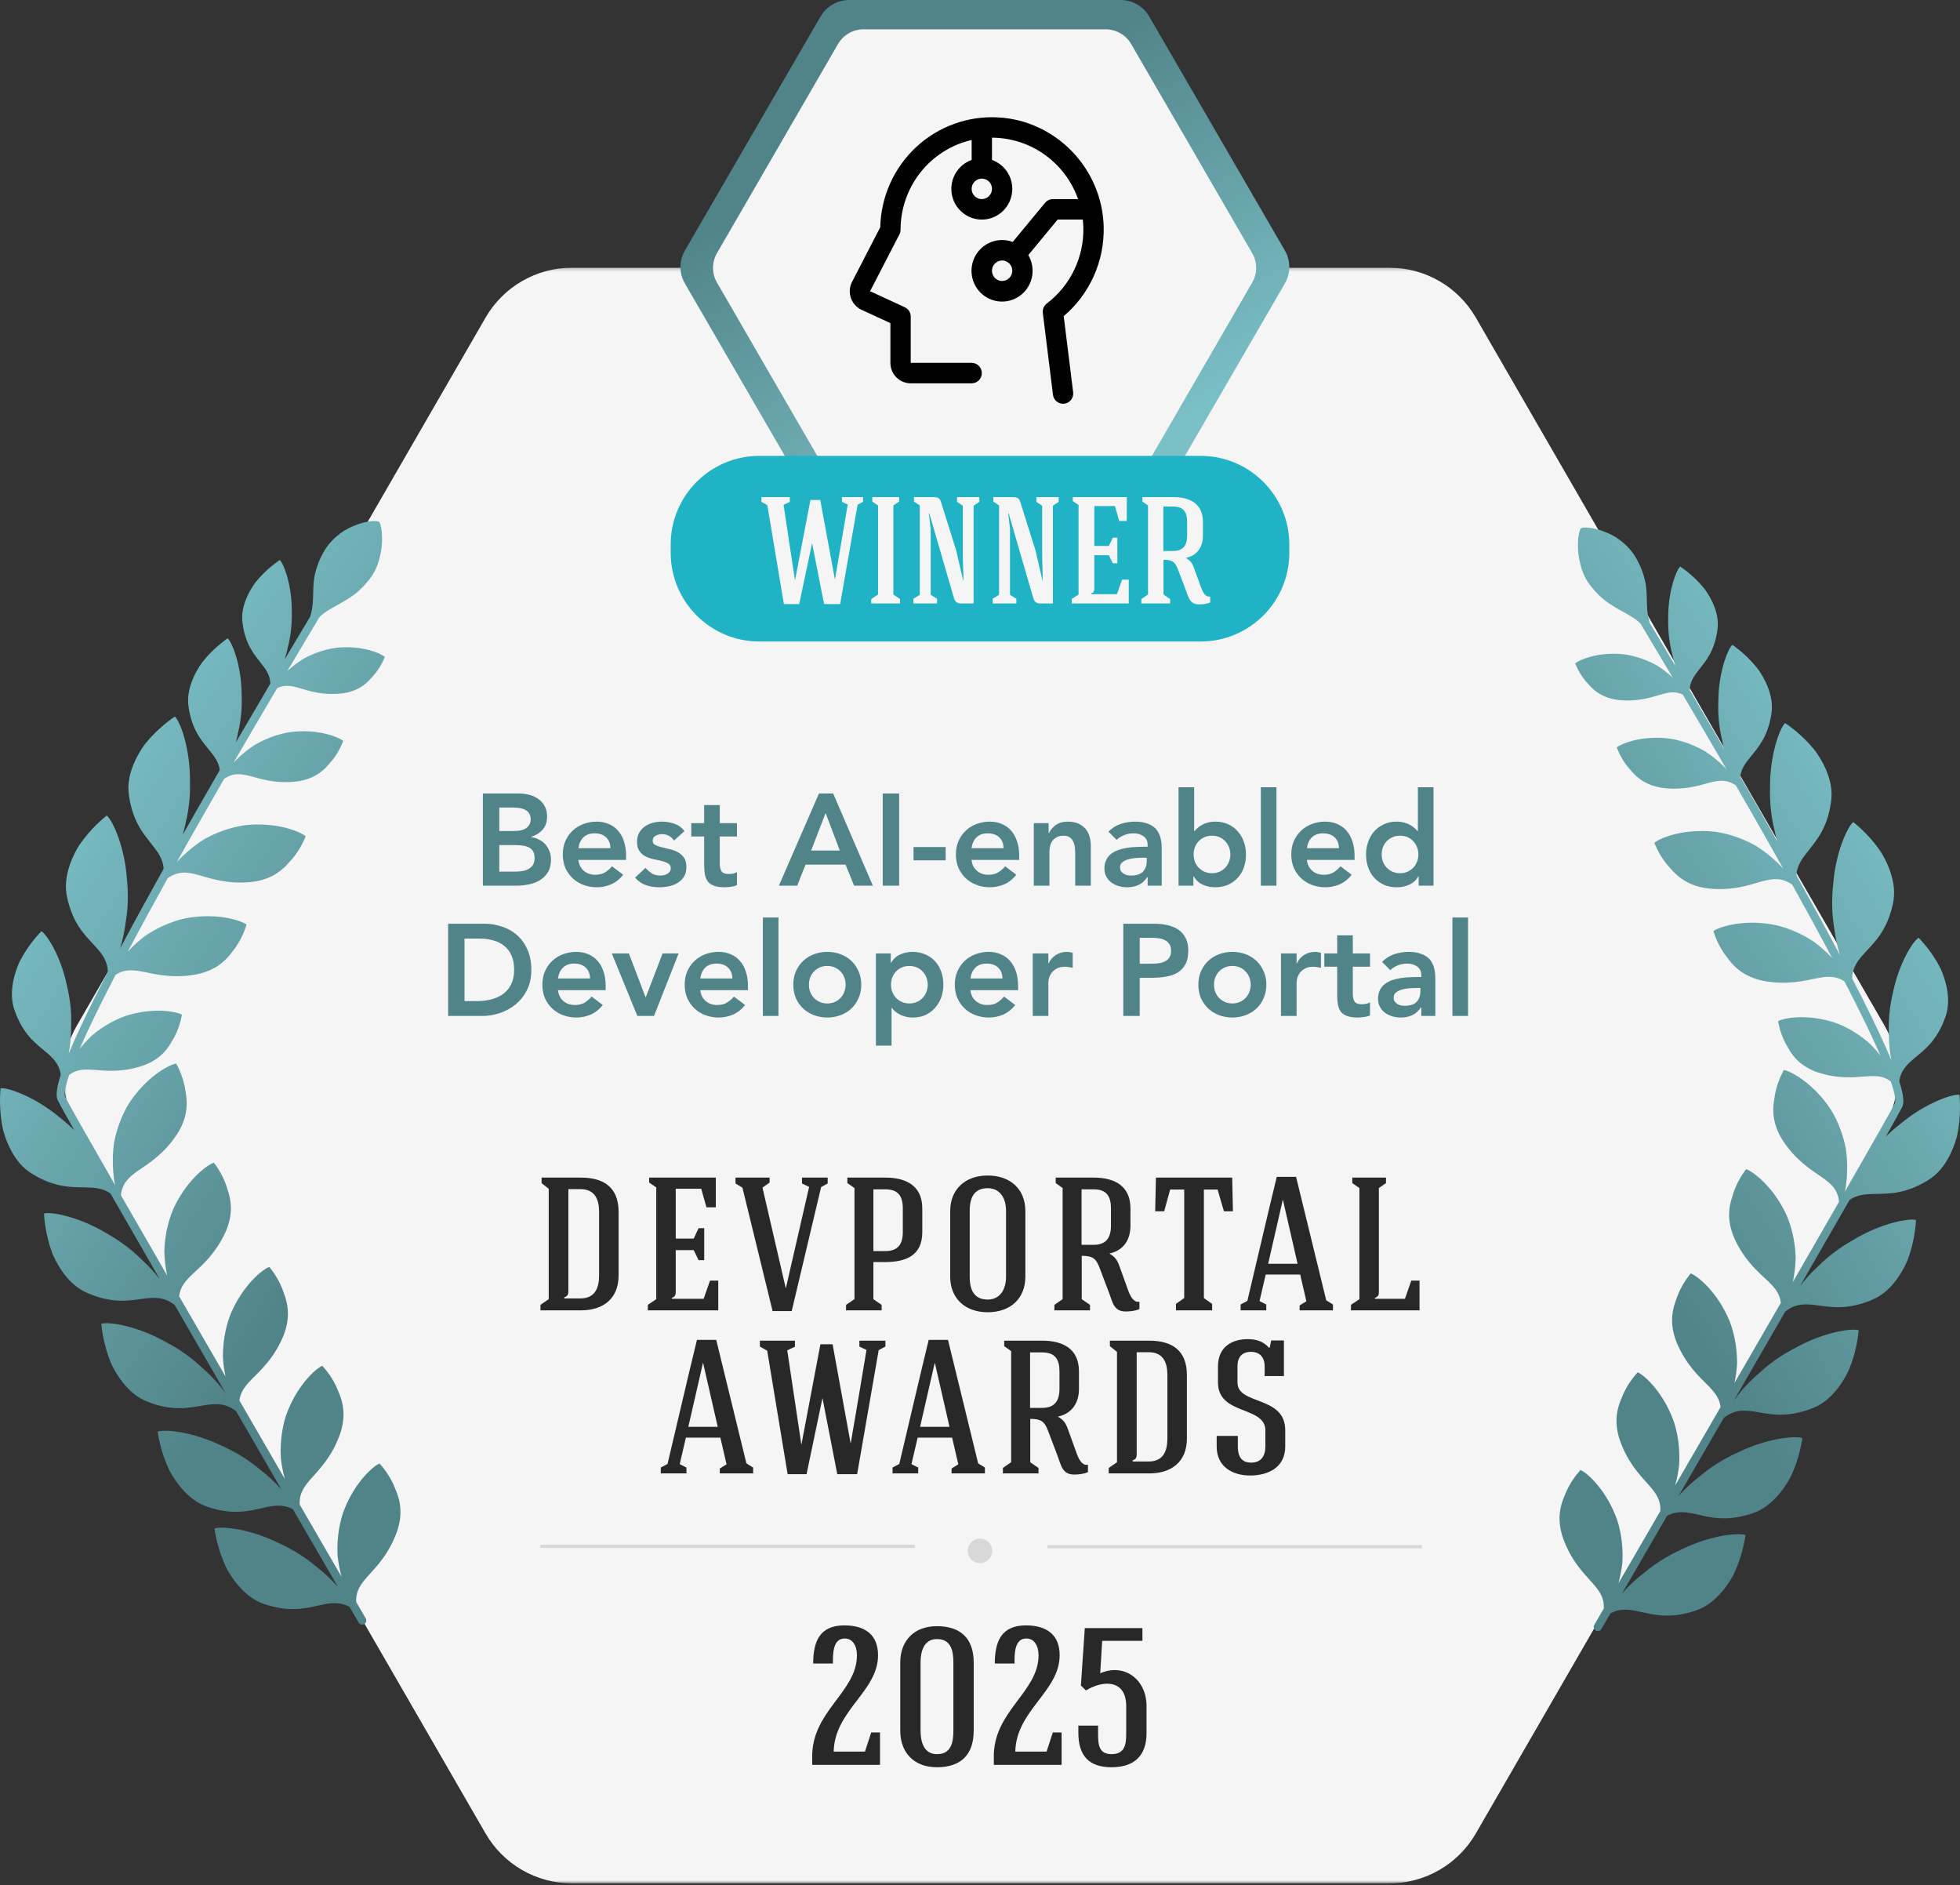
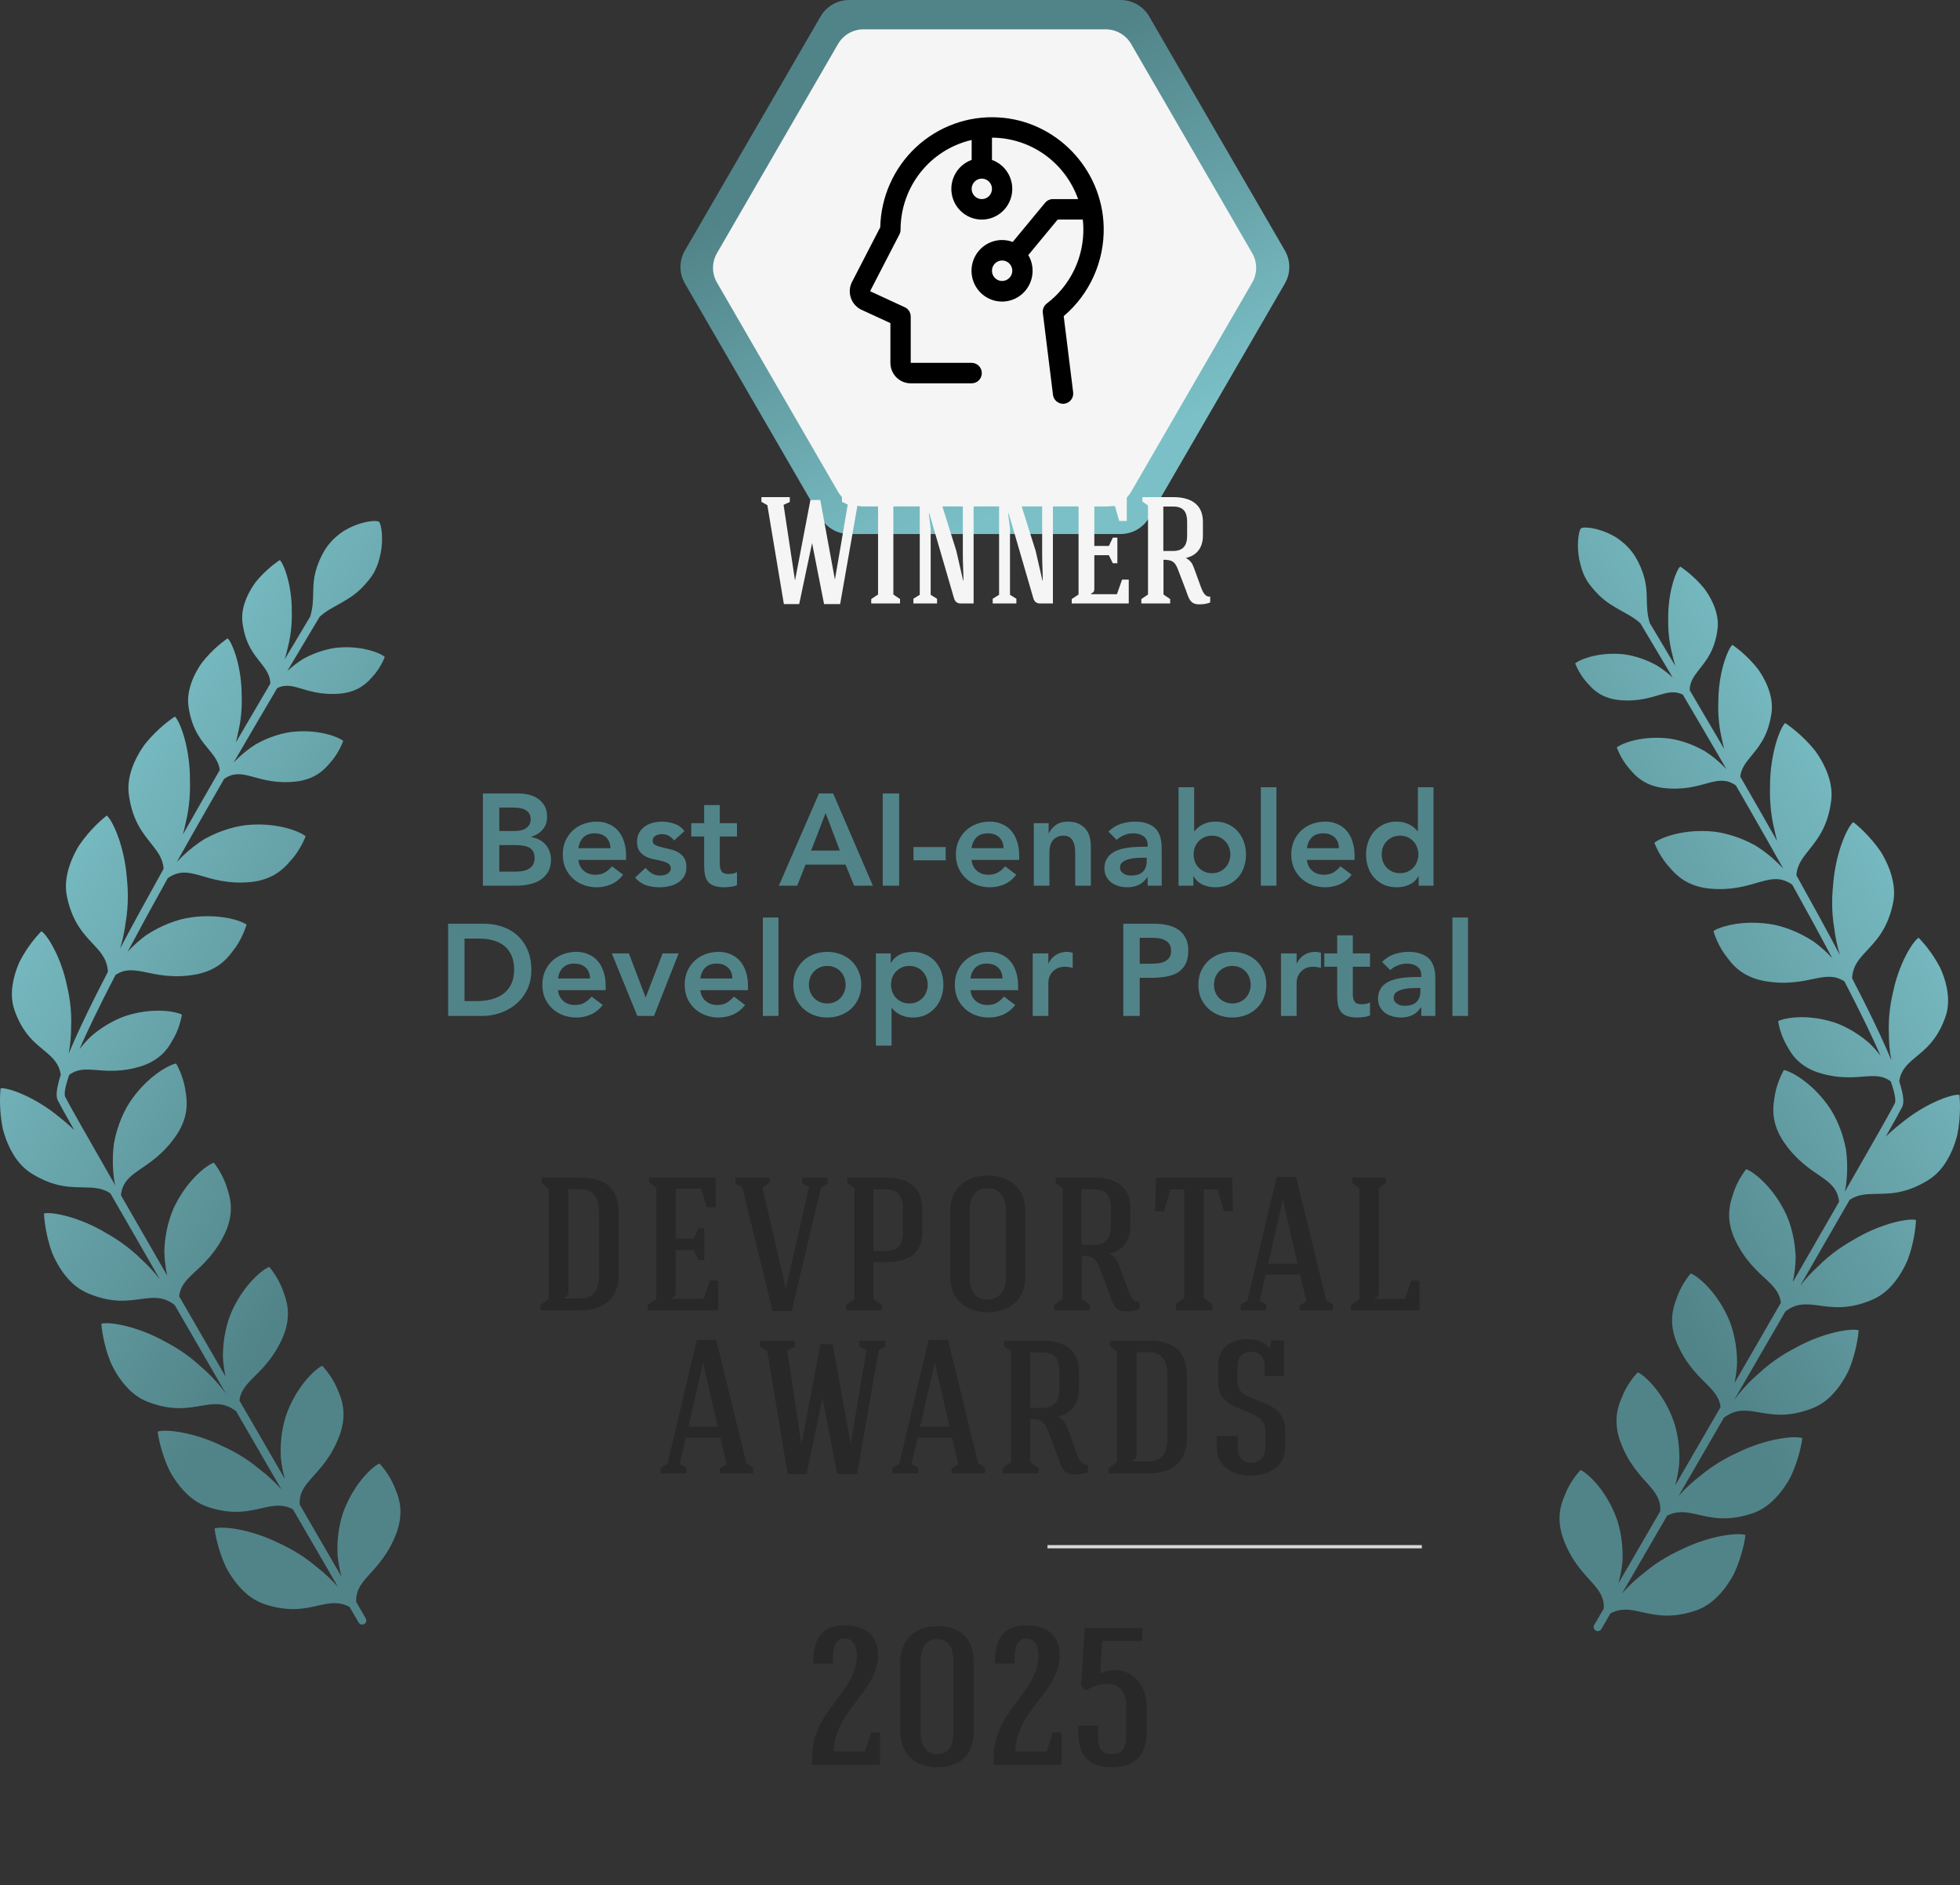
<svg xmlns="http://www.w3.org/2000/svg" width="602" height="579" viewBox="0 0 602 579" fill="none">
  <rect x="0" y="0" width="602" height="579" fill="#333333" stroke="none" />
  <g clip-path="url(#clip0_7032_3112)">
    <mask id="mask0_7032_3112" style="mask-type:alpha" maskUnits="userSpaceOnUse" x="19" y="82" width="564" height="497">
-       <path d="M19.492 82.216H582.935V578.38H19.492V82.216Z" fill="white" />
-     </mask>
+       </mask>
    <g mask="url(#mask0_7032_3112)">
      <path fill-rule="evenodd" clip-rule="evenodd" d="M578.832 314.983L453.286 97.532C447.814 88.055 437.702 82.216 426.759 82.216H175.668C164.725 82.216 154.613 88.055 149.141 97.532L23.596 314.983C18.124 324.461 18.124 336.136 23.596 345.613L149.141 563.065C154.613 572.542 164.725 578.381 175.668 578.381H426.759C437.703 578.381 447.814 572.542 453.286 563.065L578.832 345.613C584.303 336.136 584.303 324.46 578.832 314.983Z" fill="#F5F5F5" />
    </g>
    <path fill-rule="evenodd" clip-rule="evenodd" d="M122.889 462.441C122.741 461.213 122.456 460.049 122.08 458.959C121.896 458.411 121.672 457.89 121.463 457.374C121.269 456.849 121.059 456.344 120.836 455.861C119.065 452.004 116.544 449.446 116.544 449.446C114.741 450.174 109.344 454.825 105.965 463.035C105.079 465.109 104.518 467.31 104.108 469.749C103.712 472.18 103.542 474.815 103.679 477.623C103.882 479.731 104.283 481.935 104.903 484.215C101.486 478.327 97.075 470.724 92.06 462.076C91.84 458.687 93.379 456.559 95.526 454.114C98.32 450.984 101.962 447.294 104.427 440.433C105.407 437.605 105.701 434.855 105.386 432.404C105.232 431.176 104.941 430.014 104.56 428.925C104.373 428.379 104.148 427.859 103.935 427.344C103.739 426.82 103.524 426.316 103.301 425.834C101.51 421.985 98.977 419.44 98.977 419.44C97.178 420.178 91.803 424.855 88.466 433.083C87.59 435.161 87.04 437.365 86.642 439.805C86.259 442.239 86.102 444.874 86.253 447.682C86.463 449.763 86.868 451.936 87.486 454.183C83.094 446.605 78.371 438.454 73.537 430.104C73.849 427.381 75.371 425.556 77.376 423.51C80.334 420.535 84.17 417.047 87.003 410.33C88.134 407.558 88.577 404.828 88.395 402.364C88.308 401.13 88.08 399.954 87.757 398.846C87.601 398.29 87.404 397.759 87.219 397.233C87.052 396.699 86.866 396.184 86.668 395.69C85.088 391.751 82.695 389.073 82.695 389.073C80.86 389.713 75.24 394.093 71.463 402.128C70.476 404.155 69.807 406.326 69.278 408.742C68.764 411.151 68.465 413.773 68.464 416.585C68.556 418.54 68.82 420.589 69.258 422.71C64.489 414.469 59.676 406.144 55.023 398.085C55.343 395.179 56.971 393.342 59.134 391.287C62.196 388.42 66.155 385.071 69.226 378.459C70.455 375.73 70.995 373.018 70.901 370.548C70.857 369.312 70.672 368.128 70.389 367.009C70.253 366.449 70.074 365.911 69.91 365.378C69.761 364.839 69.594 364.318 69.413 363.818C67.975 359.824 65.679 357.062 65.679 357.062C63.822 357.636 58.05 361.813 53.989 369.708C52.929 371.699 52.184 373.844 51.569 376.24C50.968 378.629 50.577 381.239 50.474 384.049C50.502 386.462 50.789 389.03 51.342 391.711C46.241 382.871 41.409 374.485 37.132 367.041C37.563 363.245 39.651 361.448 42.493 359.465C45.951 357.089 50.367 354.372 54.393 348.295C56.019 345.781 56.96 343.181 57.236 340.725C57.38 339.496 57.373 338.298 57.262 337.149C57.211 336.575 57.115 336.016 57.032 335.466C56.966 334.91 56.879 334.369 56.775 333.847C55.952 329.683 54.097 326.608 54.097 326.608C52.175 326.897 45.841 330.161 40.641 337.358C39.295 339.167 38.237 341.176 37.27 343.452C36.318 345.725 35.539 348.247 35.017 351.01C34.635 353.735 34.537 356.693 34.785 359.861C34.849 360.652 34.933 361.456 35.041 362.273C35.13 362.854 35.261 363.435 35.398 364.021C26.934 349.276 20.981 338.799 20.034 336.867C19.721 336.226 19.738 334.508 21.255 330.108C23.471 328.402 25.773 328.352 28.579 328.538C32.435 328.823 37.177 329.416 43.577 327.368C46.195 326.497 48.371 325.169 49.986 323.564C50.797 322.761 51.483 321.897 52.066 321.007C52.361 320.564 52.614 320.107 52.872 319.663C53.144 319.225 53.394 318.787 53.62 318.352C55.428 314.882 55.868 311.602 55.868 311.602C54.319 310.701 47.882 309.396 39.995 311.573C37.983 312.099 36.064 312.933 34.056 314.012C32.06 315.097 30.046 316.461 28.079 318.148C26.811 319.341 25.581 320.704 24.399 322.215C26.765 316.789 30.291 309.415 35.477 299.404C38.268 297.554 40.865 297.813 44.034 298.433C48.145 299.267 53.167 300.554 60.336 299.226C63.273 298.648 65.797 297.516 67.755 296.009C68.738 295.257 69.595 294.42 70.343 293.542C70.721 293.106 71.056 292.649 71.394 292.206C71.748 291.773 72.076 291.334 72.38 290.897C74.801 287.411 75.723 283.941 75.723 283.941C74.179 282.759 67.431 280.473 58.642 281.737C56.406 282.027 54.225 282.662 51.917 283.548C49.621 284.444 47.266 285.635 44.917 287.181C42.988 288.585 41.081 290.266 39.235 292.24C42.7 285.71 46.761 278.24 51.524 269.688C54.883 267.334 57.674 267.799 61.134 268.763C65.166 269.921 70.071 271.601 77.322 270.843C80.296 270.498 82.9 269.569 84.972 268.221C86.01 267.55 86.931 266.783 87.747 265.967C88.158 265.563 88.529 265.134 88.9 264.719C89.287 264.314 89.649 263.903 89.986 263.492C92.675 260.208 93.868 256.821 93.868 256.821C92.423 255.521 85.876 252.709 77.016 253.274C74.763 253.386 72.538 253.847 70.168 254.549C67.809 255.259 65.367 256.262 62.903 257.617C60.558 259.055 58.212 260.862 55.926 263.068C55.379 263.596 54.838 264.148 54.3 264.722C57.313 259.351 60.577 253.592 64.127 247.398C65.696 244.659 67.271 241.924 68.841 239.204C71.666 237.239 74.069 237.606 77.04 238.386C80.57 239.34 84.868 240.738 91.179 239.98C93.766 239.639 96.024 238.795 97.811 237.592C98.708 236.993 99.5 236.312 100.199 235.589C100.552 235.231 100.87 234.852 101.188 234.485C101.52 234.127 101.829 233.764 102.118 233.401C104.417 230.502 105.413 227.534 105.413 227.534C104.134 226.421 98.389 224.058 90.675 224.67C88.713 224.798 86.78 225.23 84.722 225.873C82.676 226.525 80.561 227.432 78.432 228.647C76.406 229.931 74.386 231.537 72.424 233.491C72.188 233.726 71.957 233.982 71.723 234.228C76.325 226.297 80.861 218.564 85.142 211.316C87.385 210.202 89.385 210.58 91.784 211.258C95.03 212.201 98.978 213.568 104.821 212.977C107.218 212.708 109.32 211.967 110.992 210.887C111.831 210.349 112.575 209.734 113.234 209.078C113.566 208.753 113.866 208.408 114.167 208.075C114.479 207.75 114.772 207.42 115.045 207.09C117.221 204.451 118.191 201.726 118.191 201.726C117.03 200.675 111.763 198.391 104.623 198.821C102.808 198.906 101.015 199.271 99.102 199.83C97.199 200.396 95.229 201.197 93.241 202.282C91.564 203.302 89.89 204.569 88.246 206.071C91.811 200.055 95.152 194.455 98.149 189.453C99.937 187.772 101.924 186.752 103.938 185.627C104.671 185.221 105.412 184.803 106.157 184.339C106.912 183.879 107.703 183.395 108.483 182.821C110.057 181.681 111.618 180.205 113.245 178.168C114.68 176.455 115.625 174.545 116.234 172.609C116.386 172.125 116.518 171.64 116.63 171.156C116.752 170.68 116.862 170.21 116.951 169.741C117.131 168.805 117.241 167.886 117.3 167.009C117.531 163.503 116.925 160.662 116.394 160.235C115.863 159.809 113.043 159.885 109.636 161.115C108.785 161.423 107.897 161.801 107.002 162.259C106.555 162.489 106.103 162.736 105.659 163.008C105.225 163.289 104.794 163.59 104.367 163.914C102.664 165.207 101.051 166.853 99.775 168.882C98.246 171.442 97.408 173.69 96.891 175.685C96.36 177.67 96.268 179.482 96.219 181.183C96.144 183.952 96.183 186.429 95.283 189.332C92.859 193.381 90.225 197.797 87.438 202.491C87.834 201.235 88.161 199.988 88.418 198.758C88.992 196.539 89.332 194.363 89.501 192.258C89.68 190.163 89.638 188.098 89.605 186.255C89.355 178.783 87.098 173.048 85.937 171.997C85.937 171.997 82.827 173.952 79.718 177.374C79.33 177.8 78.943 178.25 78.563 178.72C78.194 179.199 77.852 179.717 77.514 180.246C76.843 181.305 76.228 182.442 75.721 183.639C74.715 186.035 74.1 188.634 74.508 191.447C75.4 198.076 78.196 201.122 80.26 203.785C81.77 205.701 82.965 207.42 83.038 209.921C79.634 215.683 76.068 221.755 72.435 227.989C72.71 226.961 72.951 225.941 73.143 224.932C73.718 222.521 74.042 220.159 74.182 217.879C74.332 215.608 74.244 213.375 74.17 211.382C73.747 203.305 71.189 197.146 69.911 196.032C69.911 196.032 66.586 198.211 63.293 201.976C62.883 202.446 62.473 202.94 62.072 203.456C61.682 203.982 61.323 204.549 60.968 205.128C60.263 206.289 59.621 207.531 59.097 208.835C58.058 211.449 57.446 214.272 57.946 217.308C59.045 224.461 62.132 227.699 64.421 230.538C65.96 232.418 67.208 234.122 67.498 236.49C65.648 239.688 63.792 242.912 61.942 246.14C59.953 249.612 58.035 252.981 56.173 256.268C56.447 255.26 56.698 254.256 56.903 253.264C57.605 250.508 58.018 247.805 58.22 245.191C58.433 242.59 58.371 240.027 58.322 237.74C57.98 228.468 55.155 221.358 53.71 220.059C53.71 220.059 49.858 222.498 46.014 226.758C45.534 227.29 45.055 227.849 44.586 228.434C44.13 229.03 43.708 229.675 43.29 230.332C42.461 231.651 41.703 233.064 41.08 234.552C39.84 237.53 39.089 240.758 39.607 244.249C40.742 252.472 44.225 256.241 46.799 259.538C48.607 261.818 50.059 263.87 50.258 266.781C45.248 275.756 40.791 283.923 36.902 291.259C37.72 288.552 38.269 285.897 38.591 283.315C39.074 280.512 39.272 277.785 39.267 275.165C39.273 272.554 39.009 270.004 38.78 267.729C37.706 258.512 34.329 251.648 32.784 250.467C32.784 250.467 29.137 253.202 25.642 257.754C25.206 258.322 24.773 258.917 24.352 259.537C23.944 260.167 23.574 260.844 23.21 261.531C22.488 262.911 21.843 264.381 21.34 265.912C20.339 268.98 19.845 272.257 20.638 275.696C22.419 283.803 26.189 287.285 29.015 290.369C31.243 292.762 32.996 294.907 33.136 298.44C31.966 300.7 30.853 302.875 29.813 304.943C25.783 312.957 22.995 318.991 21.098 323.572C21.631 320.73 21.851 317.985 21.845 315.349C21.96 312.73 21.824 310.213 21.514 307.818C21.217 305.43 20.678 303.129 20.204 301.075C18.151 292.773 14.264 286.89 12.715 285.989C12.715 285.989 9.698 288.914 7.031 293.483C6.699 294.054 6.372 294.647 6.058 295.264C5.76 295.887 5.5 296.549 5.247 297.22C4.747 298.566 4.328 299.984 4.046 301.443C3.488 304.364 3.418 307.418 4.543 310.47C7.114 317.676 10.966 320.421 13.909 322.912C16.287 324.893 18.179 326.689 18.659 330.067C17.088 334.934 17.244 336.901 17.771 337.976C18.266 338.986 20.063 342.219 22.828 347.1C22.701 346.976 22.577 346.844 22.45 346.722C20.578 344.902 18.561 343.319 16.765 341.903C9.393 336.27 2.11 333.927 0.187 334.216C0.187 334.216 -0.381 338.74 0.463 344.417C0.567 345.125 0.695 345.849 0.847 346.584C1.018 347.315 1.247 348.051 1.488 348.791C1.978 350.27 2.586 351.754 3.338 353.181C4.848 356.031 6.861 358.665 9.885 360.485C16.952 364.839 22.075 364.548 26.257 364.659C29.111 364.713 31.577 364.89 33.912 366.499C38.426 374.359 43.607 383.356 49.102 392.877C47.386 390.67 45.558 388.706 43.659 386.965C41.655 384.949 39.546 383.207 37.407 381.694C35.283 380.176 33.051 378.914 31.064 377.783C22.93 373.318 15.377 372.096 13.52 372.669C13.52 372.669 13.637 377.227 15.322 382.713C15.532 383.397 15.767 384.095 16.027 384.798C16.305 385.495 16.642 386.188 16.992 386.883C17.699 388.272 18.523 389.648 19.479 390.946C21.4 393.538 23.785 395.84 27.047 397.185C34.688 400.431 39.709 399.375 43.861 398.857C47.405 398.388 50.377 398.206 53.658 400.77C58.823 409.712 64.166 418.952 69.416 428.022C68.98 427.421 68.54 426.833 68.089 426.269C66.101 423.776 63.964 421.626 61.757 419.743C59.682 417.8 57.513 416.134 55.32 414.698C53.144 413.257 50.868 412.076 48.841 411.016C40.553 406.845 32.962 405.893 31.127 406.532C31.127 406.532 31.406 411.083 33.286 416.505C33.52 417.182 33.78 417.87 34.066 418.564C34.368 419.251 34.73 419.932 35.104 420.614C35.859 421.976 36.732 423.322 37.735 424.585C39.746 427.107 42.212 429.322 45.521 430.55C53.273 433.52 58.253 432.286 62.383 431.621C66.005 431.008 69.034 430.715 72.52 433.384C77.368 441.757 82.085 449.898 86.452 457.43C86.434 457.411 86.418 457.389 86.402 457.371C84.282 454.99 82.033 452.959 79.727 451.198C77.549 449.369 75.293 447.823 73.026 446.508C70.775 445.187 68.44 444.13 66.358 443.181C57.857 439.464 50.225 438.924 48.427 439.662C48.427 439.662 48.952 444.191 51.122 449.504C51.393 450.166 51.689 450.84 52.011 451.517C52.351 452.187 52.749 452.846 53.16 453.508C53.988 454.827 54.932 456.125 56.001 457.331C58.147 459.741 60.728 461.819 64.099 462.867C71.999 465.414 76.906 463.912 80.993 463.024C84.158 462.311 86.876 461.879 89.966 463.492C95.477 472.996 100.261 481.241 103.799 487.337C103.792 487.329 103.786 487.321 103.78 487.313C101.671 484.921 99.432 482.879 97.135 481.106C94.967 479.266 92.718 477.71 90.459 476.383C88.214 475.05 85.884 473.981 83.807 473.023C75.324 469.263 67.696 468.684 65.894 469.413C65.894 469.413 66.396 473.945 68.54 479.268C68.807 479.932 69.1 480.607 69.419 481.285C69.755 481.958 70.149 482.62 70.557 483.283C71.378 484.606 72.316 485.907 73.379 487.12C75.513 489.54 78.084 491.632 81.449 492.697C89.337 495.283 94.25 493.806 98.343 492.939C101.529 492.237 104.262 491.819 107.365 493.479C108.864 496.06 109.834 497.731 110.156 498.285C110.39 498.688 110.813 498.912 111.247 498.912C111.462 498.912 111.68 498.857 111.879 498.742C112.481 498.392 112.686 497.62 112.336 497.018C112.243 496.86 111.202 495.065 109.409 491.979C109.23 488.628 110.773 486.52 112.921 484.102C115.729 480.985 119.389 477.315 121.889 470.465C122.883 467.642 123.191 464.894 122.889 462.441Z" fill="url(#paint0_linear_7032_3112)" />
    <path fill-rule="evenodd" clip-rule="evenodd" d="M479.92 460.959C480.104 460.411 480.328 459.89 480.537 459.374C480.731 458.849 480.941 458.344 481.164 457.861C482.935 454.004 485.456 451.446 485.456 451.446C487.259 452.174 492.656 456.825 496.035 465.035C496.921 467.109 497.482 469.31 497.892 471.749C498.288 474.18 498.458 476.815 498.321 479.623C498.118 481.731 497.717 483.935 497.097 486.215C500.514 480.327 504.925 472.724 509.94 464.076C510.16 460.687 508.621 458.559 506.474 456.114C503.68 452.984 500.038 449.294 497.573 442.433C496.593 439.605 496.299 436.855 496.614 434.404C496.768 433.176 497.059 432.014 497.44 430.925C497.627 430.379 497.852 429.859 498.065 429.344C498.261 428.82 498.476 428.316 498.699 427.834C500.49 423.985 503.023 421.44 503.023 421.44C504.822 422.178 510.197 426.855 513.534 435.083C514.41 437.161 514.96 439.365 515.358 441.805C515.741 444.239 515.898 446.874 515.747 449.682C515.536 451.763 515.132 453.936 514.514 456.183C518.906 448.605 523.629 440.454 528.463 432.104C528.151 429.381 526.629 427.556 524.624 425.51C521.666 422.535 517.83 419.047 514.997 412.33C513.866 409.558 513.423 406.828 513.605 404.364C513.692 403.13 513.92 401.954 514.243 400.846C514.399 400.29 514.596 399.759 514.781 399.233C514.948 398.699 515.134 398.184 515.332 397.69C516.912 393.751 519.304 391.073 519.304 391.073C521.14 391.713 526.76 396.093 530.537 404.128C531.524 406.155 532.193 408.326 532.722 410.742C533.236 413.151 533.535 415.773 533.536 418.585C533.444 420.54 533.18 422.589 532.742 424.71C537.511 416.469 542.324 408.144 546.977 400.085C546.657 397.179 545.029 395.342 542.866 393.287C539.804 390.42 535.845 387.071 532.774 380.459C531.545 377.73 531.005 375.018 531.099 372.548C531.143 371.312 531.328 370.128 531.61 369.009C531.747 368.449 531.926 367.911 532.09 367.378C532.239 366.839 532.406 366.318 532.587 365.818C534.025 361.824 536.321 359.062 536.321 359.062C538.178 359.636 543.951 363.813 548.012 371.708C549.071 373.699 549.816 375.844 550.432 378.24C551.031 380.629 551.423 383.239 551.526 386.049C551.498 388.462 551.21 391.03 550.658 393.711C555.759 384.871 560.591 376.485 564.868 369.041C564.437 365.245 562.349 363.448 559.506 361.465C556.049 359.089 551.633 356.372 547.607 350.295C545.981 347.781 545.04 345.181 544.763 342.725C544.62 341.496 544.627 340.298 544.738 339.149C544.789 338.575 544.884 338.016 544.968 337.466C545.034 336.91 545.121 336.369 545.225 335.847C546.048 331.683 547.903 328.608 547.903 328.608C549.825 328.897 556.159 332.161 561.359 339.358C562.705 341.167 563.763 343.176 564.73 345.452C565.682 347.725 566.461 350.247 566.983 353.01C567.365 355.735 567.463 358.693 567.214 361.861C567.151 362.652 567.067 363.456 566.959 364.273C566.87 364.854 566.739 365.435 566.602 366.021C575.066 351.276 581.019 340.799 581.966 338.867C582.28 338.226 582.263 336.508 580.745 332.108C578.529 330.402 576.227 330.352 573.421 330.538C569.565 330.823 564.823 331.416 558.423 329.368C555.805 328.497 553.629 327.169 552.014 325.564C551.203 324.761 550.517 323.897 549.934 323.007C549.639 322.564 549.386 322.107 549.128 321.663C548.856 321.225 548.606 320.787 548.38 320.352C546.572 316.882 546.132 313.602 546.132 313.602C547.681 312.701 554.118 311.396 562.005 313.573C564.017 314.099 565.936 314.933 567.944 316.012C569.94 317.097 571.954 318.461 573.921 320.148C575.189 321.341 576.419 322.704 577.601 324.215C575.234 318.789 571.709 311.415 566.523 301.404C563.732 299.554 561.135 299.813 557.966 300.433C553.855 301.267 548.833 302.554 541.664 301.226C538.727 300.648 536.203 299.516 534.245 298.009C533.262 297.257 532.405 296.42 531.657 295.542C531.279 295.106 530.944 294.649 530.606 294.206C530.252 293.773 529.924 293.334 529.62 292.897C527.199 289.411 526.277 285.941 526.277 285.941C527.821 284.759 534.569 282.473 543.357 283.737C545.594 284.027 547.775 284.662 550.083 285.548C552.379 286.444 554.734 287.635 557.083 289.181C559.012 290.585 560.919 292.266 562.765 294.24C559.3 287.71 555.239 280.24 550.476 271.688C547.117 269.334 544.326 269.799 540.866 270.763C536.834 271.921 531.929 273.601 524.678 272.843C521.704 272.498 519.1 271.569 517.028 270.221C515.99 269.55 515.069 268.783 514.253 267.967C513.842 267.563 513.471 267.134 513.099 266.719C512.713 266.314 512.351 265.903 512.014 265.492C509.325 262.208 508.132 258.821 508.132 258.821C509.577 257.521 516.124 254.709 524.985 255.274C527.237 255.386 529.461 255.847 531.832 256.549C534.191 257.259 536.633 258.262 539.097 259.617C541.442 261.055 543.789 262.862 546.074 265.068C546.621 265.596 547.162 266.148 547.7 266.722C544.687 261.351 541.423 255.592 537.873 249.398C536.304 246.659 534.729 243.924 533.159 241.204C530.334 239.239 527.931 239.606 524.961 240.386C521.43 241.34 517.132 242.738 510.821 241.98C508.234 241.639 505.976 240.795 504.189 239.592C503.292 238.993 502.5 238.312 501.801 237.589C501.448 237.231 501.13 236.852 500.812 236.485C500.48 236.127 500.171 235.764 499.882 235.401C497.583 232.502 496.587 229.534 496.587 229.534C497.866 228.421 503.61 226.058 511.325 226.67C513.287 226.798 515.22 227.23 517.278 227.873C519.324 228.525 521.439 229.432 523.568 230.647C525.594 231.931 527.614 233.537 529.576 235.491C529.812 235.726 530.043 235.982 530.277 236.228C525.675 228.297 521.139 220.564 516.858 213.316C514.615 212.202 512.615 212.58 510.216 213.258C506.97 214.201 503.022 215.568 497.179 214.977C494.782 214.708 492.68 213.967 491.008 212.887C490.17 212.349 489.425 211.734 488.766 211.078C488.434 210.753 488.134 210.408 487.833 210.075C487.521 209.75 487.228 209.42 486.955 209.09C484.779 206.451 483.809 203.726 483.809 203.726C484.97 202.675 490.237 200.391 497.377 200.821C499.192 200.906 500.985 201.271 502.898 201.83C504.801 202.396 506.771 203.197 508.759 204.282C510.436 205.302 512.11 206.569 513.754 208.071C510.189 202.055 506.848 196.455 503.851 191.453C502.063 189.772 500.076 188.752 498.062 187.627C497.329 187.221 496.588 186.803 495.843 186.339C495.088 185.879 494.297 185.395 493.517 184.821C491.943 183.681 490.383 182.205 488.755 180.168C487.32 178.455 486.375 176.545 485.766 174.609C485.614 174.125 485.482 173.64 485.37 173.156C485.248 172.68 485.138 172.21 485.049 171.741C484.869 170.805 484.759 169.886 484.7 169.009C484.469 165.503 485.075 162.662 485.606 162.235C486.137 161.809 488.957 161.885 492.364 163.115C493.215 163.423 494.103 163.801 494.998 164.259C495.445 164.489 495.897 164.736 496.341 165.008C496.775 165.289 497.206 165.59 497.633 165.914C499.336 167.207 500.949 168.853 502.225 170.882C503.754 173.442 504.592 175.69 505.108 177.685C505.64 179.67 505.732 181.482 505.782 183.183C505.856 185.952 505.817 188.429 506.717 191.332C509.141 195.381 511.775 199.797 514.562 204.491C514.166 203.235 513.839 201.988 513.582 200.758C513.008 198.539 512.668 196.363 512.499 194.258C512.32 192.163 512.362 190.098 512.395 188.255C512.645 180.783 514.902 175.048 516.063 173.997C516.063 173.997 519.173 175.952 522.282 179.374C522.67 179.8 523.057 180.25 523.437 180.72C523.806 181.199 524.148 181.717 524.486 182.246C525.157 183.305 525.772 184.442 526.279 185.639C527.285 188.035 527.9 190.634 527.492 193.447C526.6 200.076 523.804 203.122 521.74 205.785C520.23 207.701 519.035 209.42 518.962 211.921C522.366 217.683 525.932 223.755 529.565 229.989C529.29 228.961 529.049 227.941 528.857 226.932C528.282 224.521 527.958 222.159 527.818 219.879C527.668 217.608 527.756 215.375 527.83 213.382C528.253 205.305 530.811 199.146 532.089 198.032C532.089 198.032 535.414 200.211 538.707 203.976C539.117 204.446 539.527 204.94 539.929 205.456C540.318 205.982 540.677 206.549 541.032 207.128C541.737 208.289 542.379 209.531 542.902 210.835C543.942 213.449 544.554 216.272 544.055 219.308C542.955 226.461 539.868 229.699 537.579 232.538C536.04 234.418 534.792 236.122 534.502 238.49C536.351 241.688 538.208 244.912 540.058 248.14C542.047 251.612 543.965 254.981 545.827 258.268C545.553 257.26 545.302 256.256 545.097 255.264C544.395 252.508 543.982 249.805 543.78 247.191C543.567 244.59 543.629 242.027 543.678 239.74C544.02 230.468 546.845 223.358 548.29 222.059C548.29 222.059 552.143 224.498 555.986 228.758C556.466 229.29 556.945 229.849 557.414 230.434C557.87 231.03 558.292 231.675 558.71 232.332C559.539 233.651 560.297 235.064 560.92 236.552C562.16 239.53 562.911 242.758 562.393 246.249C561.258 254.472 557.775 258.241 555.201 261.538C553.393 263.818 551.941 265.87 551.742 268.781C556.752 277.756 561.209 285.923 565.098 293.259C564.28 290.552 563.731 287.897 563.409 285.315C562.926 282.512 562.728 279.785 562.733 277.165C562.727 274.554 562.991 272.004 563.22 269.729C564.294 260.512 567.671 253.648 569.216 252.467C569.216 252.467 572.863 255.202 576.358 259.754C576.794 260.322 577.227 260.917 577.648 261.537C578.056 262.167 578.426 262.844 578.79 263.531C579.512 264.911 580.157 266.381 580.661 267.912C581.661 270.98 582.155 274.257 581.362 277.696C579.581 285.803 575.811 289.285 572.985 292.369C570.757 294.762 569.004 296.907 568.864 300.44C570.034 302.7 571.147 304.875 572.187 306.943C576.217 314.957 579.005 320.991 580.903 325.572C580.369 322.73 580.149 319.985 580.155 317.349C580.04 314.73 580.176 312.213 580.486 309.818C580.783 307.43 581.322 305.129 581.796 303.075C583.849 294.773 587.736 288.89 589.285 287.989C589.285 287.989 592.302 290.914 594.969 295.483C595.301 296.054 595.628 296.647 595.942 297.264C596.24 297.887 596.5 298.549 596.753 299.22C597.253 300.566 597.672 301.984 597.954 303.443C598.512 306.364 598.582 309.418 597.457 312.47C594.886 319.676 591.034 322.421 588.091 324.912C585.714 326.893 583.821 328.689 583.341 332.067C584.912 336.934 584.756 338.901 584.229 339.976C583.734 340.986 581.937 344.219 579.172 349.1C579.299 348.976 579.423 348.844 579.55 348.722C581.422 346.902 583.439 345.319 585.235 343.903C592.607 338.27 599.89 335.927 601.813 336.216C601.813 336.216 602.381 340.74 601.537 346.417C601.433 347.125 601.305 347.849 601.153 348.584C600.982 349.315 600.753 350.051 600.512 350.791C600.022 352.27 599.414 353.754 598.662 355.181C597.152 358.031 595.139 360.665 592.115 362.485C585.048 366.839 579.925 366.548 575.743 366.659C572.889 366.713 570.423 366.89 568.088 368.499C563.574 376.359 558.393 385.356 552.898 394.877C554.614 392.67 556.442 390.706 558.341 388.965C560.345 386.949 562.454 385.207 564.594 383.694C566.717 382.176 568.949 380.914 570.937 379.783C579.071 375.318 586.623 374.096 588.48 374.669C588.48 374.669 588.363 379.227 586.678 384.713C586.468 385.397 586.233 386.095 585.973 386.798C585.695 387.495 585.357 388.188 585.008 388.883C584.301 390.272 583.477 391.648 582.521 392.946C580.6 395.538 578.215 397.84 574.953 399.185C567.312 402.431 562.291 401.375 558.139 400.857C554.595 400.388 551.623 400.206 548.342 402.77C543.177 411.712 537.834 420.952 532.584 430.022C533.02 429.421 533.46 428.833 533.911 428.269C535.899 425.776 538.036 423.626 540.243 421.743C542.318 419.8 544.487 418.134 546.68 416.698C548.856 415.257 551.132 414.076 553.159 413.016C561.447 408.845 569.038 407.893 570.873 408.532C570.873 408.532 570.594 413.083 568.714 418.505C568.48 419.182 568.22 419.87 567.934 420.564C567.632 421.251 567.27 421.932 566.896 422.614C566.141 423.976 565.268 425.322 564.265 426.585C562.254 429.107 559.788 431.322 556.479 432.55C548.727 435.52 543.747 434.286 539.617 433.621C535.995 433.008 532.966 432.715 529.48 435.384C524.632 443.757 519.915 451.898 515.548 459.43C515.566 459.411 515.582 459.389 515.598 459.371C517.718 456.99 519.967 454.959 522.273 453.198C524.451 451.369 526.707 449.823 528.974 448.508C531.225 447.187 533.56 446.13 535.642 445.181C544.143 441.464 551.775 440.924 553.573 441.662C553.573 441.662 553.048 446.191 550.878 451.504C550.607 452.166 550.311 452.84 549.988 453.517C549.649 454.187 549.251 454.846 548.84 455.508C548.012 456.827 547.068 458.125 545.999 459.331C543.853 461.741 541.272 463.819 537.901 464.867C530.001 467.414 525.094 465.912 521.007 465.024C517.842 464.311 515.124 463.879 512.034 465.492C506.523 474.996 501.739 483.241 498.201 489.337C498.208 489.329 498.214 489.321 498.22 489.313C500.329 486.921 502.568 484.879 504.865 483.106C507.033 481.266 509.282 479.71 511.541 478.383C513.786 477.05 516.116 475.981 518.193 475.023C526.676 471.263 534.304 470.684 536.106 471.413C536.106 471.413 535.604 475.945 533.46 481.268C533.193 481.932 532.901 482.607 532.581 483.285C532.245 483.958 531.851 484.62 531.443 485.283C530.622 486.606 529.684 487.907 528.621 489.12C526.488 491.54 523.916 493.632 520.551 494.697C512.663 497.283 507.75 495.806 503.657 494.939C500.471 494.237 497.738 493.819 494.635 495.479C493.136 498.06 492.166 499.731 491.844 500.285C491.61 500.688 491.187 500.912 490.753 500.912C490.538 500.912 490.32 500.857 490.121 500.742C489.519 500.392 489.314 499.62 489.664 499.018C489.757 498.86 490.798 497.065 492.591 493.979C492.77 490.628 491.227 488.52 489.079 486.102C486.271 482.985 482.611 479.315 480.111 472.465C479.117 469.642 478.809 466.894 479.111 464.441C479.259 463.213 479.544 462.049 479.92 460.959Z" fill="url(#paint1_linear_7032_3112)" />
-     <path d="M300.993 472.5C303.079 472.5 304.77 474.192 304.77 476.281C304.769 478.368 303.079 480.06 300.993 480.06C298.909 480.059 297.219 478.368 297.219 476.281C297.219 474.192 298.909 472.5 300.993 472.5Z" fill="#D8D8D8" />
    <path d="M436.719 475H321.719" stroke="#D8D8D8" />
-     <path d="M281 474.874H166" stroke="#D8D8D8" />
    <path fill-rule="evenodd" clip-rule="evenodd" d="M308.999 392.115C308.999 395.895 307.215 399.093 303.36 399.093C299.562 399.093 297.836 396.651 297.836 392.115V371.875C297.836 367.282 299.562 364.897 303.36 364.897C307.215 364.897 308.999 368.037 308.999 371.875V392.115ZM314.926 371.875C314.926 365.304 310.438 361 303.36 361C296.34 361 291.851 365.362 291.851 371.875V392.115C291.851 398.628 296.34 402.99 303.36 402.99C310.438 402.99 314.926 398.686 314.926 392.115V371.875ZM282.598 438.18L287.086 418.581H287.144L291.632 438.18H282.598ZM291.172 411.485H285.244C282.31 423.466 279.088 437.54 276.211 449.579L274.139 450.684V452.487H282.022V450.684L279.951 449.637L281.85 441.495H292.438L294.336 449.695L292.265 450.975V452.487H302.507V450.684L300.436 449.404L291.172 411.485ZM320.06 432.364H316.377V415.324H320.117C324.087 415.324 325.411 417.476 325.411 421.198V426.491C325.411 430.213 323.915 432.364 320.06 432.364ZM330.705 446.38L328 438.878C327.367 437.075 326.62 435.97 324.893 435.04C328.634 434.283 331.396 431.492 331.396 426.491V421.198C331.396 414.102 326.332 411.718 320.117 411.718H308.436V413.405L310.565 414.917V449.056L308.034 450.8V452.487H318.966V450.8L316.435 449.056V435.738C319.829 435.738 320.865 436.551 322.016 439.692L324.836 447.136C325.986 450.219 326.332 452.835 329.957 452.835C331.223 452.835 333.007 452.661 334.157 452.08V449.811C332.316 450.219 331.28 447.95 330.705 446.38ZM358.556 441.786C358.556 445.682 357.233 448.765 352.975 448.823H347.911L347.853 448.474C348.832 448.183 349.12 447.66 349.12 446.671V415.265H352.975C357.233 415.324 358.556 418.406 358.556 422.245V441.786ZM352.975 411.718H340.891V413.405L343.078 415.15V449.056L340.546 450.8V452.487H352.975C359.707 452.487 364.541 448.997 364.541 441.786V422.245C364.541 414.626 359.88 411.718 352.975 411.718ZM380.079 419.627C380.079 416.836 381.46 415.15 384.164 415.15C386.868 415.15 388.423 416.719 388.423 419.627V422.594H394.349V411.66H390.436L389.975 413.87H389.746C387.847 411.718 385.487 411.253 383.186 411.253C378.525 411.253 374.094 413.521 374.094 419.627V424.571C374.094 434.749 388.652 431.666 388.652 439.285V444.228C388.652 447.136 387.329 449.172 384.279 449.172C381.69 449.172 380.193 447.718 380.193 444.228V440.972H373.692V444.17C373.692 450.393 378.468 453.126 383.991 453.126C389.458 453.126 394.751 450.684 394.751 444.228V439.227C394.751 428.468 380.079 431.608 380.079 424.571V419.627ZM263.953 413.521L266.139 414.568C264.586 424.106 262.917 433.644 261.306 443.182H261.248L255.724 412.824H251.984L246.173 443.531H246.115L241.799 414.684L244.158 413.579V411.718H233.398V413.521L235.642 414.8L241.914 452.719H247.726L252.617 429.34L257.162 452.719H263.262L269.879 414.626L271.951 413.521V411.718H263.953V413.521ZM211.415 438.18L215.904 418.581H215.961L220.45 438.18H211.415ZM219.989 411.485H214.062C211.128 423.466 207.906 437.54 205.028 449.579L202.956 450.684V452.487H210.839V450.684L208.768 449.637L210.667 441.495H221.255L223.154 449.695L221.083 450.975V452.487H231.325V450.684L229.253 449.404L219.989 411.485ZM335.872 382.286H332.19V365.246H335.93C339.901 365.246 341.224 367.397 341.224 371.12V376.412C341.224 380.134 339.727 382.286 335.872 382.286ZM349.97 402.001V399.733C348.129 400.14 347.093 397.872 346.518 396.302L343.813 388.8C343.18 386.997 342.432 385.892 340.706 384.961C344.446 384.205 347.208 381.414 347.208 376.412V371.12C347.208 364.024 342.145 361.64 335.93 361.64H324.249V363.327L326.377 364.839V398.978L323.846 400.722V402.408H334.779V400.722L332.247 398.978V385.66C335.642 385.66 336.678 386.474 337.829 389.614L340.649 397.058C341.799 400.14 342.145 402.757 345.77 402.757C347.035 402.757 348.82 402.583 349.97 402.001ZM433.469 393.278L431.512 398.861H422.305V398.571C423.284 398.221 423.514 397.697 423.514 396.767V364.839L425.7 363.327V361.64H415.343V363.327L417.53 364.839V398.978L414.94 400.722V402.408H436V393.278H433.469ZM389.505 388.102L393.993 368.503H394.051L398.539 388.102H389.505ZM398.079 361.407H392.152C389.217 373.388 385.995 387.462 383.118 399.501L381.047 400.605V402.408H388.93V400.605L386.858 399.559L388.757 391.417H399.344L401.243 399.617L399.172 400.897V402.408H409.415V400.605L407.343 399.326L398.079 361.407ZM378.455 361.64H355.036L354.805 371.992H357.567L359.409 365.304H363.725V398.628L361.192 400.431V402.408H372.298V400.431L369.767 398.628V365.304H373.967L375.923 371.992H378.685L378.455 361.64ZM220.609 393.278H218.077L216.121 398.861H206.339V398.571C207.317 398.221 207.547 397.697 207.547 396.767V383.915H213.071L214.568 386.997H216.294V377.168H214.568L213.071 380.367H207.547V365.071H215.373L216.984 370.771H219.861V361.64H199.376V363.152L201.563 364.664V398.978L198.974 400.722V402.408H220.609V393.278ZM268.258 365.246H271.998C275.911 365.246 277.292 367.397 277.292 371.12V378.389C277.292 382.111 275.796 384.205 271.941 384.205H268.258V365.246ZM270.79 400.722L268.258 398.978V387.579H271.825C278.156 387.579 283.277 385.66 283.277 378.389V371.12C283.277 364.024 278.156 361.64 271.941 361.64H260.26V363.327L262.446 364.839V398.978L259.857 400.722V402.408H270.79V400.722ZM184.011 391.708C184.011 395.604 182.688 398.686 178.43 398.745H173.366L173.309 398.396C174.287 398.105 174.575 397.582 174.575 396.593V365.188H178.43C182.688 365.246 184.011 368.328 184.011 372.166V391.708ZM178.43 361.64H166.346V363.327L168.532 365.071V398.978L166 400.722V402.408H178.43C185.162 402.408 189.996 398.919 189.996 391.708V372.166C189.996 364.548 185.335 361.64 178.43 361.64ZM252.201 364.548L254.216 363.443V361.64H246.332V363.443L248.519 364.49L241.384 395.546H241.326L234.191 364.722L236.377 363.152V361.64H225.905V363.443L228.034 364.722L237.298 402.641H243.167L252.201 364.548Z" fill="#282828" />
    <path d="M148.316 243.68H159.356C160.423 243.68 161.476 243.813 162.516 244.08C163.556 244.32 164.476 244.733 165.276 245.32C166.103 245.88 166.77 246.613 167.276 247.52C167.783 248.427 168.036 249.52 168.036 250.8C168.036 252.4 167.583 253.72 166.676 254.76C165.77 255.8 164.583 256.547 163.116 257V257.08C163.996 257.187 164.81 257.44 165.556 257.84C166.33 258.213 166.983 258.707 167.516 259.32C168.05 259.907 168.463 260.6 168.756 261.4C169.076 262.173 169.236 263.013 169.236 263.92C169.236 265.467 168.93 266.76 168.316 267.8C167.703 268.813 166.89 269.64 165.876 270.28C164.89 270.893 163.743 271.333 162.436 271.6C161.156 271.867 159.85 272 158.516 272H148.316V243.68ZM153.356 255.2H157.956C159.636 255.2 160.89 254.88 161.716 254.24C162.57 253.573 162.996 252.707 162.996 251.64C162.996 250.413 162.556 249.507 161.676 248.92C160.823 248.307 159.436 248 157.516 248H153.356V255.2ZM153.356 267.68H157.996C158.636 267.68 159.316 267.64 160.036 267.56C160.783 267.48 161.463 267.293 162.076 267C162.69 266.707 163.196 266.293 163.596 265.76C163.996 265.2 164.196 264.453 164.196 263.52C164.196 262.027 163.703 260.987 162.716 260.4C161.756 259.813 160.25 259.52 158.196 259.52H153.356V267.68ZM177.654 264.08C177.814 265.52 178.374 266.64 179.334 267.44C180.294 268.24 181.454 268.64 182.814 268.64C184.014 268.64 185.014 268.4 185.814 267.92C186.64 267.413 187.36 266.787 187.974 266.04L191.414 268.64C190.294 270.027 189.04 271.013 187.654 271.6C186.267 272.187 184.814 272.48 183.294 272.48C181.854 272.48 180.494 272.24 179.214 271.76C177.934 271.28 176.827 270.6 175.894 269.72C174.96 268.84 174.214 267.787 173.654 266.56C173.12 265.307 172.854 263.92 172.854 262.4C172.854 260.88 173.12 259.507 173.654 258.28C174.214 257.027 174.96 255.96 175.894 255.08C176.827 254.2 177.934 253.52 179.214 253.04C180.494 252.56 181.854 252.32 183.294 252.32C184.627 252.32 185.84 252.56 186.934 253.04C188.054 253.493 189 254.16 189.774 255.04C190.574 255.92 191.187 257.013 191.614 258.32C192.067 259.6 192.294 261.08 192.294 262.76V264.08H177.654ZM187.494 260.48C187.467 259.067 187.027 257.96 186.174 257.16C185.32 256.333 184.134 255.92 182.614 255.92C181.174 255.92 180.027 256.333 179.174 257.16C178.347 257.987 177.84 259.093 177.654 260.48H187.494ZM207.023 258.12C206.089 256.813 204.836 256.16 203.263 256.16C202.623 256.16 201.996 256.32 201.383 256.64C200.769 256.96 200.463 257.48 200.463 258.2C200.463 258.787 200.716 259.213 201.223 259.48C201.729 259.747 202.369 259.973 203.143 260.16C203.916 260.347 204.743 260.547 205.623 260.76C206.529 260.947 207.369 261.253 208.143 261.68C208.916 262.08 209.556 262.64 210.063 263.36C210.569 264.08 210.823 265.067 210.823 266.32C210.823 267.467 210.569 268.44 210.063 269.24C209.583 270.013 208.943 270.64 208.143 271.12C207.369 271.6 206.489 271.947 205.503 272.16C204.516 272.373 203.529 272.48 202.543 272.48C201.049 272.48 199.676 272.267 198.423 271.84C197.169 271.413 196.049 270.64 195.063 269.52L198.263 266.52C198.876 267.213 199.529 267.787 200.223 268.24C200.943 268.667 201.809 268.88 202.823 268.88C203.169 268.88 203.529 268.84 203.903 268.76C204.276 268.68 204.623 268.547 204.943 268.36C205.263 268.173 205.516 267.947 205.703 267.68C205.916 267.387 206.023 267.053 206.023 266.68C206.023 266.013 205.769 265.52 205.263 265.2C204.756 264.88 204.116 264.627 203.343 264.44C202.569 264.227 201.729 264.04 200.823 263.88C199.943 263.693 199.116 263.413 198.343 263.04C197.569 262.64 196.929 262.093 196.423 261.4C195.916 260.707 195.663 259.747 195.663 258.52C195.663 257.453 195.876 256.533 196.303 255.76C196.756 254.96 197.343 254.307 198.063 253.8C198.783 253.293 199.609 252.92 200.543 252.68C201.476 252.44 202.423 252.32 203.383 252.32C204.663 252.32 205.929 252.547 207.183 253C208.436 253.427 209.449 254.173 210.223 255.24L207.023 258.12ZM212.316 256.88V252.8H216.276V247.24H221.076V252.8H226.356V256.88H221.076V265.28C221.076 266.24 221.249 267 221.596 267.56C221.969 268.12 222.689 268.4 223.756 268.4C224.183 268.4 224.649 268.36 225.156 268.28C225.663 268.173 226.063 268.013 226.356 267.8V271.84C225.849 272.08 225.223 272.24 224.476 272.32C223.756 272.427 223.116 272.48 222.556 272.48C221.276 272.48 220.223 272.333 219.396 272.04C218.596 271.773 217.956 271.36 217.476 270.8C217.023 270.213 216.703 269.493 216.516 268.64C216.356 267.787 216.276 266.8 216.276 265.68V256.88H212.316ZM251.539 243.68H255.899L268.099 272H262.339L259.699 265.52H247.419L244.859 272H239.219L251.539 243.68ZM257.939 261.2L253.579 249.68L249.139 261.2H257.939ZM271.126 243.68H276.166V272H271.126V243.68ZM290.459 264.2H280.579V260.12H290.459V264.2ZM298.396 264.08C298.556 265.52 299.116 266.64 300.076 267.44C301.036 268.24 302.196 268.64 303.556 268.64C304.756 268.64 305.756 268.4 306.556 267.92C307.383 267.413 308.103 266.787 308.716 266.04L312.156 268.64C311.036 270.027 309.783 271.013 308.396 271.6C307.009 272.187 305.556 272.48 304.036 272.48C302.596 272.48 301.236 272.24 299.956 271.76C298.676 271.28 297.569 270.6 296.636 269.72C295.703 268.84 294.956 267.787 294.396 266.56C293.863 265.307 293.596 263.92 293.596 262.4C293.596 260.88 293.863 259.507 294.396 258.28C294.956 257.027 295.703 255.96 296.636 255.08C297.569 254.2 298.676 253.52 299.956 253.04C301.236 252.56 302.596 252.32 304.036 252.32C305.369 252.32 306.583 252.56 307.676 253.04C308.796 253.493 309.743 254.16 310.516 255.04C311.316 255.92 311.929 257.013 312.356 258.32C312.809 259.6 313.036 261.08 313.036 262.76V264.08H298.396ZM308.236 260.48C308.209 259.067 307.769 257.96 306.916 257.16C306.063 256.333 304.876 255.92 303.356 255.92C301.916 255.92 300.769 256.333 299.916 257.16C299.089 257.987 298.583 259.093 298.396 260.48H308.236ZM317.525 252.8H322.085V255.88H322.165C322.618 254.92 323.311 254.093 324.245 253.4C325.178 252.68 326.445 252.32 328.045 252.32C329.325 252.32 330.405 252.533 331.285 252.96C332.191 253.387 332.925 253.947 333.485 254.64C334.045 255.333 334.445 256.133 334.685 257.04C334.925 257.947 335.045 258.893 335.045 259.88V272H330.245V262.28C330.245 261.747 330.218 261.16 330.165 260.52C330.111 259.853 329.965 259.24 329.725 258.68C329.511 258.093 329.165 257.613 328.685 257.24C328.205 256.84 327.551 256.64 326.725 256.64C325.925 256.64 325.245 256.773 324.685 257.04C324.151 257.307 323.698 257.667 323.325 258.12C322.978 258.573 322.725 259.093 322.565 259.68C322.405 260.267 322.325 260.88 322.325 261.52V272H317.525V252.8ZM352.493 269.36H352.373C351.68 270.453 350.8 271.253 349.733 271.76C348.667 272.24 347.493 272.48 346.213 272.48C345.333 272.48 344.467 272.36 343.613 272.12C342.787 271.88 342.04 271.52 341.373 271.04C340.733 270.56 340.213 269.96 339.813 269.24C339.413 268.52 339.213 267.68 339.213 266.72C339.213 265.68 339.4 264.8 339.773 264.08C340.147 263.333 340.64 262.72 341.253 262.24C341.893 261.733 342.627 261.333 343.453 261.04C344.28 260.747 345.133 260.533 346.013 260.4C346.92 260.24 347.827 260.147 348.733 260.12C349.64 260.067 350.493 260.04 351.293 260.04H352.493V259.52C352.493 258.32 352.08 257.427 351.253 256.84C350.427 256.227 349.373 255.92 348.093 255.92C347.08 255.92 346.133 256.107 345.253 256.48C344.373 256.827 343.613 257.307 342.973 257.92L340.453 255.4C341.52 254.307 342.76 253.52 344.173 253.04C345.613 252.56 347.093 252.32 348.613 252.32C349.973 252.32 351.12 252.48 352.053 252.8C352.987 253.093 353.76 253.48 354.373 253.96C354.987 254.44 355.453 255 355.773 255.64C356.12 256.253 356.36 256.88 356.493 257.52C356.653 258.16 356.747 258.787 356.773 259.4C356.8 259.987 356.813 260.507 356.813 260.96V272H352.493V269.36ZM352.213 263.4H351.213C350.547 263.4 349.8 263.427 348.973 263.48C348.147 263.533 347.36 263.667 346.613 263.88C345.893 264.067 345.28 264.36 344.773 264.76C344.267 265.133 344.013 265.667 344.013 266.36C344.013 266.813 344.107 267.2 344.293 267.52C344.507 267.813 344.773 268.067 345.093 268.28C345.413 268.493 345.773 268.653 346.173 268.76C346.573 268.84 346.973 268.88 347.373 268.88C349.027 268.88 350.24 268.493 351.013 267.72C351.813 266.92 352.213 265.84 352.213 264.48V263.4ZM361.978 241.76H366.778V255.24H366.898C367.138 254.92 367.444 254.6 367.818 254.28C368.191 253.933 368.644 253.613 369.178 253.32C369.711 253.027 370.324 252.787 371.018 252.6C371.711 252.413 372.511 252.32 373.418 252.32C374.778 252.32 376.031 252.587 377.178 253.12C378.324 253.627 379.298 254.333 380.098 255.24C380.924 256.147 381.564 257.213 382.018 258.44C382.471 259.667 382.698 260.987 382.698 262.4C382.698 263.813 382.484 265.133 382.058 266.36C381.631 267.587 381.004 268.653 380.178 269.56C379.351 270.467 378.351 271.187 377.178 271.72C376.004 272.227 374.684 272.48 373.218 272.48C371.858 272.48 370.591 272.213 369.418 271.68C368.244 271.147 367.311 270.293 366.618 269.12H366.538V272H361.978V241.76ZM377.898 262.4C377.898 261.653 377.764 260.933 377.498 260.24C377.258 259.547 376.884 258.933 376.378 258.4C375.898 257.867 375.311 257.44 374.618 257.12C373.924 256.8 373.138 256.64 372.258 256.64C371.378 256.64 370.591 256.8 369.898 257.12C369.204 257.44 368.604 257.867 368.098 258.4C367.618 258.933 367.244 259.547 366.978 260.24C366.738 260.933 366.618 261.653 366.618 262.4C366.618 263.147 366.738 263.867 366.978 264.56C367.244 265.253 367.618 265.867 368.098 266.4C368.604 266.933 369.204 267.36 369.898 267.68C370.591 268 371.378 268.16 372.258 268.16C373.138 268.16 373.924 268 374.618 267.68C375.311 267.36 375.898 266.933 376.378 266.4C376.884 265.867 377.258 265.253 377.498 264.56C377.764 263.867 377.898 263.147 377.898 262.4ZM387.253 241.76H392.053V272H387.253V241.76ZM401.404 264.08C401.564 265.52 402.124 266.64 403.084 267.44C404.044 268.24 405.204 268.64 406.564 268.64C407.764 268.64 408.764 268.4 409.564 267.92C410.39 267.413 411.11 266.787 411.724 266.04L415.164 268.64C414.044 270.027 412.79 271.013 411.404 271.6C410.017 272.187 408.564 272.48 407.044 272.48C405.604 272.48 404.244 272.24 402.964 271.76C401.684 271.28 400.577 270.6 399.644 269.72C398.71 268.84 397.964 267.787 397.404 266.56C396.87 265.307 396.604 263.92 396.604 262.4C396.604 260.88 396.87 259.507 397.404 258.28C397.964 257.027 398.71 255.96 399.644 255.08C400.577 254.2 401.684 253.52 402.964 253.04C404.244 252.56 405.604 252.32 407.044 252.32C408.377 252.32 409.59 252.56 410.684 253.04C411.804 253.493 412.75 254.16 413.524 255.04C414.324 255.92 414.937 257.013 415.364 258.32C415.817 259.6 416.044 261.08 416.044 262.76V264.08H401.404ZM411.244 260.48C411.217 259.067 410.777 257.96 409.924 257.16C409.07 256.333 407.884 255.92 406.364 255.92C404.924 255.92 403.777 256.333 402.924 257.16C402.097 257.987 401.59 259.093 401.404 260.48H411.244ZM435.733 269.12H435.653C434.959 270.293 434.026 271.147 432.853 271.68C431.679 272.213 430.413 272.48 429.053 272.48C427.559 272.48 426.226 272.227 425.053 271.72C423.906 271.187 422.919 270.467 422.093 269.56C421.266 268.653 420.639 267.587 420.213 266.36C419.786 265.133 419.573 263.813 419.573 262.4C419.573 260.987 419.799 259.667 420.253 258.44C420.706 257.213 421.333 256.147 422.133 255.24C422.959 254.333 423.946 253.627 425.093 253.12C426.239 252.587 427.493 252.32 428.853 252.32C429.759 252.32 430.559 252.413 431.253 252.6C431.946 252.787 432.559 253.027 433.093 253.32C433.626 253.613 434.079 253.933 434.453 254.28C434.826 254.6 435.133 254.92 435.373 255.24H435.493V241.76H440.293V272H435.733V269.12ZM424.373 262.4C424.373 263.147 424.493 263.867 424.733 264.56C424.999 265.253 425.373 265.867 425.853 266.4C426.359 266.933 426.959 267.36 427.653 267.68C428.346 268 429.133 268.16 430.013 268.16C430.893 268.16 431.679 268 432.373 267.68C433.066 267.36 433.653 266.933 434.133 266.4C434.639 265.867 435.013 265.253 435.253 264.56C435.519 263.867 435.653 263.147 435.653 262.4C435.653 261.653 435.519 260.933 435.253 260.24C435.013 259.547 434.639 258.933 434.133 258.4C433.653 257.867 433.066 257.44 432.373 257.12C431.679 256.8 430.893 256.64 430.013 256.64C429.133 256.64 428.346 256.8 427.653 257.12C426.959 257.44 426.359 257.867 425.853 258.4C425.373 258.933 424.999 259.547 424.733 260.24C424.493 260.933 424.373 261.653 424.373 262.4ZM137.633 283.68H148.793C150.659 283.68 152.459 283.973 154.193 284.56C155.926 285.12 157.459 285.987 158.793 287.16C160.126 288.333 161.193 289.813 161.993 291.6C162.793 293.36 163.193 295.44 163.193 297.84C163.193 300.267 162.726 302.373 161.793 304.16C160.886 305.92 159.699 307.387 158.233 308.56C156.793 309.707 155.179 310.573 153.393 311.16C151.633 311.72 149.899 312 148.193 312H137.633V283.68ZM146.433 307.44C148.006 307.44 149.486 307.267 150.873 306.92C152.286 306.547 153.513 305.987 154.553 305.24C155.593 304.467 156.406 303.48 156.993 302.28C157.606 301.053 157.913 299.573 157.913 297.84C157.913 296.133 157.646 294.667 157.113 293.44C156.579 292.213 155.833 291.227 154.873 290.48C153.939 289.707 152.819 289.147 151.513 288.8C150.233 288.427 148.819 288.24 147.273 288.24H142.673V307.44H146.433ZM171.384 304.08C171.544 305.52 172.104 306.64 173.064 307.44C174.024 308.24 175.184 308.64 176.544 308.64C177.744 308.64 178.744 308.4 179.544 307.92C180.371 307.413 181.091 306.787 181.704 306.04L185.144 308.64C184.024 310.027 182.771 311.013 181.384 311.6C179.998 312.187 178.544 312.48 177.024 312.48C175.584 312.48 174.224 312.24 172.944 311.76C171.664 311.28 170.558 310.6 169.624 309.72C168.691 308.84 167.944 307.787 167.384 306.56C166.851 305.307 166.584 303.92 166.584 302.4C166.584 300.88 166.851 299.507 167.384 298.28C167.944 297.027 168.691 295.96 169.624 295.08C170.558 294.2 171.664 293.52 172.944 293.04C174.224 292.56 175.584 292.32 177.024 292.32C178.358 292.32 179.571 292.56 180.664 293.04C181.784 293.493 182.731 294.16 183.504 295.04C184.304 295.92 184.918 297.013 185.344 298.32C185.798 299.6 186.024 301.08 186.024 302.76V304.08H171.384ZM181.224 300.48C181.198 299.067 180.758 297.96 179.904 297.16C179.051 296.333 177.864 295.92 176.344 295.92C174.904 295.92 173.758 296.333 172.904 297.16C172.078 297.987 171.571 299.093 171.384 300.48H181.224ZM187.913 292.8H193.153L198.273 306.24H198.353L203.513 292.8H208.433L200.873 312H195.753L187.913 292.8ZM215.095 304.08C215.255 305.52 215.815 306.64 216.775 307.44C217.735 308.24 218.895 308.64 220.255 308.64C221.455 308.64 222.455 308.4 223.255 307.92C224.082 307.413 224.802 306.787 225.415 306.04L228.855 308.64C227.735 310.027 226.482 311.013 225.095 311.6C223.708 312.187 222.255 312.48 220.735 312.48C219.295 312.48 217.935 312.24 216.655 311.76C215.375 311.28 214.268 310.6 213.335 309.72C212.402 308.84 211.655 307.787 211.095 306.56C210.562 305.307 210.295 303.92 210.295 302.4C210.295 300.88 210.562 299.507 211.095 298.28C211.655 297.027 212.402 295.96 213.335 295.08C214.268 294.2 215.375 293.52 216.655 293.04C217.935 292.56 219.295 292.32 220.735 292.32C222.068 292.32 223.282 292.56 224.375 293.04C225.495 293.493 226.442 294.16 227.215 295.04C228.015 295.92 228.628 297.013 229.055 298.32C229.508 299.6 229.735 301.08 229.735 302.76V304.08H215.095ZM224.935 300.48C224.908 299.067 224.468 297.96 223.615 297.16C222.762 296.333 221.575 295.92 220.055 295.92C218.615 295.92 217.468 296.333 216.615 297.16C215.788 297.987 215.282 299.093 215.095 300.48H224.935ZM234.304 281.76H239.104V312H234.304V281.76ZM243.655 302.4C243.655 300.88 243.921 299.507 244.455 298.28C245.015 297.027 245.761 295.96 246.695 295.08C247.628 294.2 248.735 293.52 250.015 293.04C251.295 292.56 252.655 292.32 254.095 292.32C255.535 292.32 256.895 292.56 258.175 293.04C259.455 293.52 260.561 294.2 261.495 295.08C262.428 295.96 263.161 297.027 263.695 298.28C264.255 299.507 264.535 300.88 264.535 302.4C264.535 303.92 264.255 305.307 263.695 306.56C263.161 307.787 262.428 308.84 261.495 309.72C260.561 310.6 259.455 311.28 258.175 311.76C256.895 312.24 255.535 312.48 254.095 312.48C252.655 312.48 251.295 312.24 250.015 311.76C248.735 311.28 247.628 310.6 246.695 309.72C245.761 308.84 245.015 307.787 244.455 306.56C243.921 305.307 243.655 303.92 243.655 302.4ZM248.455 302.4C248.455 303.147 248.575 303.867 248.815 304.56C249.081 305.253 249.455 305.867 249.935 306.4C250.441 306.933 251.041 307.36 251.735 307.68C252.428 308 253.215 308.16 254.095 308.16C254.975 308.16 255.761 308 256.455 307.68C257.148 307.36 257.735 306.933 258.215 306.4C258.721 305.867 259.095 305.253 259.335 304.56C259.601 303.867 259.735 303.147 259.735 302.4C259.735 301.653 259.601 300.933 259.335 300.24C259.095 299.547 258.721 298.933 258.215 298.4C257.735 297.867 257.148 297.44 256.455 297.12C255.761 296.8 254.975 296.64 254.095 296.64C253.215 296.64 252.428 296.8 251.735 297.12C251.041 297.44 250.441 297.867 249.935 298.4C249.455 298.933 249.081 299.547 248.815 300.24C248.575 300.933 248.455 301.653 248.455 302.4ZM269.029 292.8H273.589V295.68H273.669C274.362 294.507 275.295 293.653 276.469 293.12C277.642 292.587 278.909 292.32 280.269 292.32C281.735 292.32 283.055 292.587 284.229 293.12C285.402 293.627 286.402 294.333 287.229 295.24C288.055 296.147 288.682 297.213 289.109 298.44C289.535 299.667 289.749 300.987 289.749 302.4C289.749 303.813 289.522 305.133 289.069 306.36C288.615 307.587 287.975 308.653 287.149 309.56C286.349 310.467 285.375 311.187 284.229 311.72C283.082 312.227 281.829 312.48 280.469 312.48C279.562 312.48 278.762 312.387 278.069 312.2C277.375 312.013 276.762 311.773 276.229 311.48C275.695 311.187 275.242 310.88 274.869 310.56C274.495 310.213 274.189 309.88 273.949 309.56H273.829V321.12H269.029V292.8ZM284.949 302.4C284.949 301.653 284.815 300.933 284.549 300.24C284.309 299.547 283.935 298.933 283.429 298.4C282.949 297.867 282.362 297.44 281.669 297.12C280.975 296.8 280.189 296.64 279.309 296.64C278.429 296.64 277.642 296.8 276.949 297.12C276.255 297.44 275.655 297.867 275.149 298.4C274.669 298.933 274.295 299.547 274.029 300.24C273.789 300.933 273.669 301.653 273.669 302.4C273.669 303.147 273.789 303.867 274.029 304.56C274.295 305.253 274.669 305.867 275.149 306.4C275.655 306.933 276.255 307.36 276.949 307.68C277.642 308 278.429 308.16 279.309 308.16C280.189 308.16 280.975 308 281.669 307.68C282.362 307.36 282.949 306.933 283.429 306.4C283.935 305.867 284.309 305.253 284.549 304.56C284.815 303.867 284.949 303.147 284.949 302.4ZM298.064 304.08C298.224 305.52 298.784 306.64 299.744 307.44C300.704 308.24 301.864 308.64 303.224 308.64C304.424 308.64 305.424 308.4 306.224 307.92C307.051 307.413 307.771 306.787 308.384 306.04L311.824 308.64C310.704 310.027 309.451 311.013 308.064 311.6C306.677 312.187 305.224 312.48 303.704 312.48C302.264 312.48 300.904 312.24 299.624 311.76C298.344 311.28 297.237 310.6 296.304 309.72C295.371 308.84 294.624 307.787 294.064 306.56C293.531 305.307 293.264 303.92 293.264 302.4C293.264 300.88 293.531 299.507 294.064 298.28C294.624 297.027 295.371 295.96 296.304 295.08C297.237 294.2 298.344 293.52 299.624 293.04C300.904 292.56 302.264 292.32 303.704 292.32C305.037 292.32 306.251 292.56 307.344 293.04C308.464 293.493 309.411 294.16 310.184 295.04C310.984 295.92 311.597 297.013 312.024 298.32C312.477 299.6 312.704 301.08 312.704 302.76V304.08H298.064ZM307.904 300.48C307.877 299.067 307.437 297.96 306.584 297.16C305.731 296.333 304.544 295.92 303.024 295.92C301.584 295.92 300.437 296.333 299.584 297.16C298.757 297.987 298.251 299.093 298.064 300.48H307.904ZM317.193 292.8H321.993V295.84H322.073C322.606 294.72 323.366 293.853 324.353 293.24C325.339 292.627 326.473 292.32 327.753 292.32C328.046 292.32 328.326 292.347 328.593 292.4C328.886 292.453 329.179 292.52 329.473 292.6V297.24C329.073 297.133 328.673 297.053 328.273 297C327.899 296.92 327.526 296.88 327.153 296.88C326.033 296.88 325.126 297.093 324.433 297.52C323.766 297.92 323.246 298.387 322.873 298.92C322.526 299.453 322.286 299.987 322.153 300.52C322.046 301.053 321.993 301.453 321.993 301.72V312H317.193V292.8ZM345.015 283.68H354.535C355.895 283.68 357.202 283.813 358.455 284.08C359.735 284.347 360.855 284.8 361.815 285.44C362.775 286.053 363.535 286.893 364.095 287.96C364.682 289 364.975 290.307 364.975 291.88C364.975 293.667 364.669 295.107 364.055 296.2C363.442 297.293 362.615 298.147 361.575 298.76C360.535 299.347 359.322 299.747 357.935 299.96C356.575 300.173 355.149 300.28 353.655 300.28H350.055V312H345.015V283.68ZM353.095 295.96C353.815 295.96 354.562 295.933 355.335 295.88C356.109 295.827 356.815 295.667 357.455 295.4C358.122 295.133 358.655 294.733 359.055 294.2C359.482 293.667 359.695 292.92 359.695 291.96C359.695 291.08 359.509 290.387 359.135 289.88C358.762 289.347 358.282 288.947 357.695 288.68C357.109 288.387 356.455 288.2 355.735 288.12C355.015 288.04 354.322 288 353.655 288H350.055V295.96H353.095ZM368.069 302.4C368.069 300.88 368.335 299.507 368.869 298.28C369.429 297.027 370.175 295.96 371.109 295.08C372.042 294.2 373.149 293.52 374.429 293.04C375.709 292.56 377.069 292.32 378.509 292.32C379.949 292.32 381.309 292.56 382.589 293.04C383.869 293.52 384.975 294.2 385.909 295.08C386.842 295.96 387.575 297.027 388.109 298.28C388.669 299.507 388.949 300.88 388.949 302.4C388.949 303.92 388.669 305.307 388.109 306.56C387.575 307.787 386.842 308.84 385.909 309.72C384.975 310.6 383.869 311.28 382.589 311.76C381.309 312.24 379.949 312.48 378.509 312.48C377.069 312.48 375.709 312.24 374.429 311.76C373.149 311.28 372.042 310.6 371.109 309.72C370.175 308.84 369.429 307.787 368.869 306.56C368.335 305.307 368.069 303.92 368.069 302.4ZM372.869 302.4C372.869 303.147 372.989 303.867 373.229 304.56C373.495 305.253 373.869 305.867 374.349 306.4C374.855 306.933 375.455 307.36 376.149 307.68C376.842 308 377.629 308.16 378.509 308.16C379.389 308.16 380.175 308 380.869 307.68C381.562 307.36 382.149 306.933 382.629 306.4C383.135 305.867 383.509 305.253 383.749 304.56C384.015 303.867 384.149 303.147 384.149 302.4C384.149 301.653 384.015 300.933 383.749 300.24C383.509 299.547 383.135 298.933 382.629 298.4C382.149 297.867 381.562 297.44 380.869 297.12C380.175 296.8 379.389 296.64 378.509 296.64C377.629 296.64 376.842 296.8 376.149 297.12C375.455 297.44 374.855 297.867 374.349 298.4C373.869 298.933 373.495 299.547 373.229 300.24C372.989 300.933 372.869 301.653 372.869 302.4ZM393.443 292.8H398.243V295.84H398.323C398.856 294.72 399.616 293.853 400.603 293.24C401.589 292.627 402.723 292.32 404.003 292.32C404.296 292.32 404.576 292.347 404.843 292.4C405.136 292.453 405.429 292.52 405.723 292.6V297.24C405.323 297.133 404.923 297.053 404.523 297C404.149 296.92 403.776 296.88 403.403 296.88C402.283 296.88 401.376 297.093 400.683 297.52C400.016 297.92 399.496 298.387 399.123 298.92C398.776 299.453 398.536 299.987 398.403 300.52C398.296 301.053 398.243 301.453 398.243 301.72V312H393.443V292.8ZM406.75 296.88V292.8H410.71V287.24H415.51V292.8H420.79V296.88H415.51V305.28C415.51 306.24 415.683 307 416.03 307.56C416.403 308.12 417.123 308.4 418.19 308.4C418.616 308.4 419.083 308.36 419.59 308.28C420.096 308.173 420.496 308.013 420.79 307.8V311.84C420.283 312.08 419.656 312.24 418.91 312.32C418.19 312.427 417.55 312.48 416.99 312.48C415.71 312.48 414.656 312.333 413.83 312.04C413.03 311.773 412.39 311.36 411.91 310.8C411.456 310.213 411.136 309.493 410.95 308.64C410.79 307.787 410.71 306.8 410.71 305.68V296.88H406.75ZM436.536 309.36H436.416C435.723 310.453 434.843 311.253 433.776 311.76C432.71 312.24 431.536 312.48 430.256 312.48C429.376 312.48 428.51 312.36 427.656 312.12C426.83 311.88 426.083 311.52 425.416 311.04C424.776 310.56 424.256 309.96 423.856 309.24C423.456 308.52 423.256 307.68 423.256 306.72C423.256 305.68 423.443 304.8 423.816 304.08C424.19 303.333 424.683 302.72 425.296 302.24C425.936 301.733 426.67 301.333 427.496 301.04C428.323 300.747 429.176 300.533 430.056 300.4C430.963 300.24 431.87 300.147 432.776 300.12C433.683 300.067 434.536 300.04 435.336 300.04H436.536V299.52C436.536 298.32 436.123 297.427 435.296 296.84C434.47 296.227 433.416 295.92 432.136 295.92C431.123 295.92 430.176 296.107 429.296 296.48C428.416 296.827 427.656 297.307 427.016 297.92L424.496 295.4C425.563 294.307 426.803 293.52 428.216 293.04C429.656 292.56 431.136 292.32 432.656 292.32C434.016 292.32 435.163 292.48 436.096 292.8C437.03 293.093 437.803 293.48 438.416 293.96C439.03 294.44 439.496 295 439.816 295.64C440.163 296.253 440.403 296.88 440.536 297.52C440.696 298.16 440.79 298.787 440.816 299.4C440.843 299.987 440.856 300.507 440.856 300.96V312H436.536V309.36ZM436.256 303.4H435.256C434.59 303.4 433.843 303.427 433.016 303.48C432.19 303.533 431.403 303.667 430.656 303.88C429.936 304.067 429.323 304.36 428.816 304.76C428.31 305.133 428.056 305.667 428.056 306.36C428.056 306.813 428.15 307.2 428.336 307.52C428.55 307.813 428.816 308.067 429.136 308.28C429.456 308.493 429.816 308.653 430.216 308.76C430.616 308.84 431.016 308.88 431.416 308.88C433.07 308.88 434.283 308.493 435.056 307.72C435.856 306.92 436.256 305.84 436.256 304.48V303.4ZM446.101 281.76H450.901V312H446.101V281.76Z" fill="#518489" />
    <path d="M256.064 537.92H265.664L267.584 532.04H270.284V542C263.444 542 256.304 542 249.464 542V539.78C249.164 525.56 263.144 519.74 263.204 508.4C263.204 505.46 261.944 503.18 259.424 503.18C255.704 503.18 255.824 508.16 255.824 510.86H249.764C249.764 503.96 251.864 499.16 259.304 499.16C265.664 499.16 269.684 501.98 269.684 508.34C269.684 519.44 256.304 525.26 256.064 537.92ZM276.506 510.56C276.506 503.9 280.706 499.4 287.786 499.4C294.866 499.4 299.066 503 299.066 510.56V531.5C299.066 539.12 294.866 542.72 287.786 542.72C280.706 542.72 276.506 538.22 276.506 531.5V510.56ZM282.746 510.56V531.5C282.746 534.62 283.586 538.7 287.786 538.7C292.046 538.7 292.826 535.28 292.826 531.5V510.56C292.826 506.84 292.046 503.36 287.786 503.36C283.586 503.36 282.746 507.44 282.746 510.56ZM311.846 537.92H321.446L323.366 532.04H326.066V542C319.226 542 312.086 542 305.246 542V539.78C304.946 525.56 318.926 519.74 318.986 508.4C318.986 505.46 317.726 503.18 315.206 503.18C311.486 503.18 311.606 508.16 311.606 510.86H305.546C305.546 503.96 307.646 499.16 315.086 499.16C321.446 499.16 325.466 501.98 325.466 508.34C325.466 519.44 312.086 525.26 311.846 537.92ZM338.527 503.9L337.927 513.86C345.187 510.68 352.147 515.6 352.147 523.94V532.28C352.147 538.88 348.667 542.72 341.407 542.72C334.387 542.72 331.207 539.12 331.207 532.1V529.94H337.267V532.28C337.267 535.58 337.387 538.7 341.407 538.7C345.607 538.7 345.907 535.52 345.907 532.28V523.94C345.907 515.9 339.007 515.78 333.547 519.14L331.987 517.64L333.187 500H350.887V503.9C346.627 503.9 342.787 503.9 338.527 503.9Z" fill="#282828" />
    <path fill-rule="evenodd" clip-rule="evenodd" d="M394.638 76.938L352.971 5.062C351.155 1.93 347.799 0 344.167 0H260.833C257.201 0 253.845 1.93 252.029 5.062L210.362 76.938C208.546 80.07 208.546 83.93 210.362 87.062L252.029 158.938C253.845 162.07 257.201 164 260.833 164H344.167C347.799 164 351.155 162.07 352.971 158.938L394.638 87.062C396.454 83.93 396.454 80.07 394.638 76.938Z" fill="url(#paint2_linear_7032_3112)" />
    <path fill-rule="evenodd" clip-rule="evenodd" d="M384.605 77.739L347.434 13.523C345.814 10.724 342.821 9 339.581 9H265.239C261.999 9 259.006 10.724 257.386 13.523L220.215 77.739C218.595 80.538 218.595 83.986 220.215 86.785L257.386 151.002C259.006 153.8 261.999 155.525 265.239 155.525H339.581C342.821 155.525 345.814 153.8 347.434 151.002L384.605 86.785C386.225 83.986 386.225 80.538 384.605 77.739Z" fill="#F5F5F5" />
    <path d="M326.709 97.08C330.654 93.742 333.805 89.554 335.931 84.826C338.057 80.098 339.103 74.949 338.992 69.76C338.602 51.801 324.326 36.994 306.533 36.051C301.942 35.799 297.347 36.48 293.022 38.052C288.697 39.624 284.73 42.055 281.356 45.202C277.982 48.349 275.27 52.147 273.382 56.37C271.493 60.594 270.466 65.156 270.361 69.787L261.607 86.752C261.572 86.822 261.536 86.893 261.505 86.964C260.878 88.438 260.833 90.097 261.38 91.603C261.928 93.11 263.026 94.348 264.45 95.065L264.547 95.108L273.481 99.229V111.432C273.481 113.099 274.138 114.698 275.308 115.877C276.478 117.056 278.065 117.718 279.72 117.718H298.437C299.265 117.718 300.058 117.387 300.643 116.798C301.228 116.208 301.557 115.409 301.557 114.575C301.557 113.741 301.228 112.942 300.643 112.353C300.058 111.763 299.265 111.432 298.437 111.432H279.72V97.214C279.72 96.612 279.549 96.022 279.226 95.515C278.903 95.007 278.443 94.605 277.899 94.354L267.242 89.431L276.238 72.011C276.472 71.568 276.597 71.075 276.6 70.573C276.599 64.162 278.76 57.942 282.727 52.931C286.694 47.919 292.234 44.414 298.437 42.989V49.114C296.356 49.856 294.602 51.315 293.485 53.233C292.368 55.152 291.96 57.406 292.333 59.599C292.706 61.791 293.837 63.779 295.525 65.213C297.213 66.647 299.349 67.433 301.557 67.433C303.765 67.433 305.901 66.647 307.589 65.213C309.277 63.779 310.408 61.791 310.781 59.599C311.154 57.406 310.746 55.152 309.629 53.233C308.512 51.315 306.758 49.856 304.677 49.114V42.286C305.183 42.286 305.69 42.286 306.197 42.325C311.729 42.645 317.045 44.6 321.48 47.947C325.915 51.294 329.272 55.885 331.131 61.144H323.394C322.936 61.144 322.484 61.245 322.07 61.441C321.655 61.636 321.289 61.921 320.996 62.276L311.048 74.305C308.974 73.527 306.692 73.512 304.608 74.264C302.524 75.017 300.771 76.487 299.659 78.416C298.547 80.345 298.148 82.608 298.533 84.805C298.917 87.001 300.061 88.99 301.76 90.42C303.46 91.849 305.607 92.627 307.821 92.615C310.035 92.604 312.173 91.804 313.858 90.357C315.543 88.91 316.666 86.909 317.028 84.709C317.39 82.508 316.968 80.25 315.837 78.332L324.856 67.43H332.573C332.667 68.247 332.724 69.072 332.745 69.905C332.842 74.407 331.875 78.867 329.924 82.918C327.972 86.969 325.093 90.494 321.522 93.203C321.082 93.535 320.737 93.978 320.522 94.488C320.307 94.998 320.23 95.556 320.298 96.106L323.417 121.25C323.512 122.009 323.879 122.707 324.448 123.213C325.017 123.72 325.75 123.999 326.51 124C326.64 124 326.77 123.992 326.9 123.977C327.306 123.925 327.699 123.794 328.055 123.59C328.412 123.386 328.724 123.114 328.976 122.788C329.228 122.462 329.413 122.09 329.522 121.692C329.631 121.293 329.661 120.878 329.61 120.468L326.709 97.08ZM301.557 61.144C300.94 61.144 300.337 60.96 299.824 60.614C299.311 60.269 298.911 59.778 298.675 59.204C298.439 58.629 298.377 57.997 298.497 57.388C298.618 56.778 298.915 56.218 299.351 55.779C299.787 55.339 300.343 55.04 300.948 54.918C301.553 54.797 302.181 54.859 302.751 55.097C303.321 55.335 303.808 55.738 304.151 56.255C304.494 56.772 304.677 57.379 304.677 58.001C304.677 58.834 304.348 59.634 303.763 60.224C303.178 60.813 302.384 61.144 301.557 61.144ZM307.796 86.288C307.179 86.288 306.576 86.104 306.063 85.758C305.55 85.413 305.15 84.922 304.914 84.348C304.678 83.773 304.616 83.141 304.737 82.532C304.857 81.922 305.154 81.362 305.59 80.922C306.027 80.483 306.582 80.184 307.187 80.062C307.793 79.941 308.42 80.004 308.99 80.241C309.56 80.479 310.047 80.882 310.39 81.399C310.733 81.916 310.916 82.523 310.916 83.145C310.916 83.978 310.587 84.778 310.002 85.368C309.417 85.957 308.624 86.288 307.796 86.288Z" fill="black" />
-     <path fill-rule="evenodd" clip-rule="evenodd" d="M233.233 140H368.767C383.807 140 396 152.193 396 167.233V169.767C396 184.807 383.807 197 368.767 197H233.233C218.193 197 206 184.807 206 169.767V167.233C206 152.193 218.193 140 233.233 140Z" fill="#20B3C5" />
    <path fill-rule="evenodd" clip-rule="evenodd" d="M244.162 178.147H244.208L248.913 153.552H251.941L256.413 177.868H256.459C257.764 170.228 259.115 162.589 260.372 154.95L258.602 154.111V152.667H265.077V154.111L263.4 154.996L258.043 185.507H253.105L249.426 166.781L245.466 185.507H240.761L235.684 155.136L233.867 154.111V152.667H242.578V154.158L240.668 155.043L244.162 178.147ZM274.393 155.229V182.573L276.443 183.97V185.321H267.592V183.97L269.689 182.573V155.229L267.918 154.018V152.667H276.163V154.018L274.393 155.229ZM285.852 182.666L287.809 183.877V185.321H280.542V183.877L282.499 182.666V155.229L280.728 154.018V152.667H286.225C288.275 152.667 288.647 152.853 289.16 154.623L293.725 169.157L295.821 178.287H295.914C295.914 175.911 295.728 172.79 295.728 170.415V155.322L293.958 154.111V152.667H300.805V154.111L299.035 155.322V185.321H295.029C293.911 185.321 293.306 184.669 293.026 183.737L285.433 157.651L285.293 157.698L285.852 162.356V182.666ZM310.215 182.666L312.171 183.877V185.321H304.904V183.877L306.861 182.666V155.229L305.091 154.018V152.667H310.587C312.637 152.667 313.01 152.853 313.522 154.623L318.087 169.157L320.183 178.287H320.276C320.276 175.911 320.09 172.79 320.09 170.415V155.322L318.32 154.111V152.667H325.168V154.111L323.397 155.322V185.321H319.391C318.273 185.321 317.668 184.669 317.388 183.737L309.796 157.651L309.656 157.698L310.215 162.356V182.666ZM346.688 185.321H329.174V183.97L331.27 182.573V155.089L329.5 153.878V152.667H346.083V159.98H343.754L342.449 155.415H336.114V167.666H340.586L341.797 165.104H343.195V172.977H341.797L340.586 170.508H336.114V180.802C336.114 181.548 335.928 181.967 335.136 182.246V182.479H343.055L344.639 178.007H346.688V185.321ZM360.337 155.555H357.309V169.204H360.29C363.411 169.204 364.622 167.48 364.622 164.499V160.26C364.622 157.279 363.551 155.555 360.337 155.555ZM364.156 181.035L361.874 175.073C360.942 172.557 360.104 171.905 357.356 171.905C357.356 174.84 357.356 179.591 357.356 182.573L359.405 183.97V185.321C356.703 185.321 353.256 185.321 350.555 185.321V183.97L352.604 182.573C352.604 173.536 352.604 164.266 352.604 155.229L350.881 154.018V152.667H360.337C365.368 152.667 369.467 154.577 369.467 160.26V164.499C369.467 168.505 367.231 170.741 364.203 171.346C365.601 172.092 366.206 172.977 366.718 174.421L368.908 180.43C369.374 181.687 370.212 183.504 371.703 183.178V184.995C370.771 185.461 369.327 185.6 368.302 185.6C365.368 185.6 365.088 183.504 364.156 181.035Z" fill="#F5F5F5" />
  </g>
  <defs>
    <linearGradient id="paint0_linear_7032_3112" x1="35.975" y1="207.318" x2="160.274" y2="285.921" gradientUnits="userSpaceOnUse">
      <stop stop-color="#7BC0C7" />
      <stop offset="1" stop-color="#518489" />
    </linearGradient>
    <linearGradient id="paint1_linear_7032_3112" x1="566.025" y1="209.318" x2="441.726" y2="287.921" gradientUnits="userSpaceOnUse">
      <stop stop-color="#7BC0C7" />
      <stop offset="1" stop-color="#518489" />
    </linearGradient>
    <linearGradient id="paint2_linear_7032_3112" x1="340.893" y1="141.084" x2="287.97" y2="34.938" gradientUnits="userSpaceOnUse">
      <stop stop-color="#7BC0C7" />
      <stop offset="1" stop-color="#518489" />
    </linearGradient>
    <clipPath id="clip0_7032_3112">
      <rect width="602" height="579" fill="white" />
    </clipPath>
  </defs>
</svg>